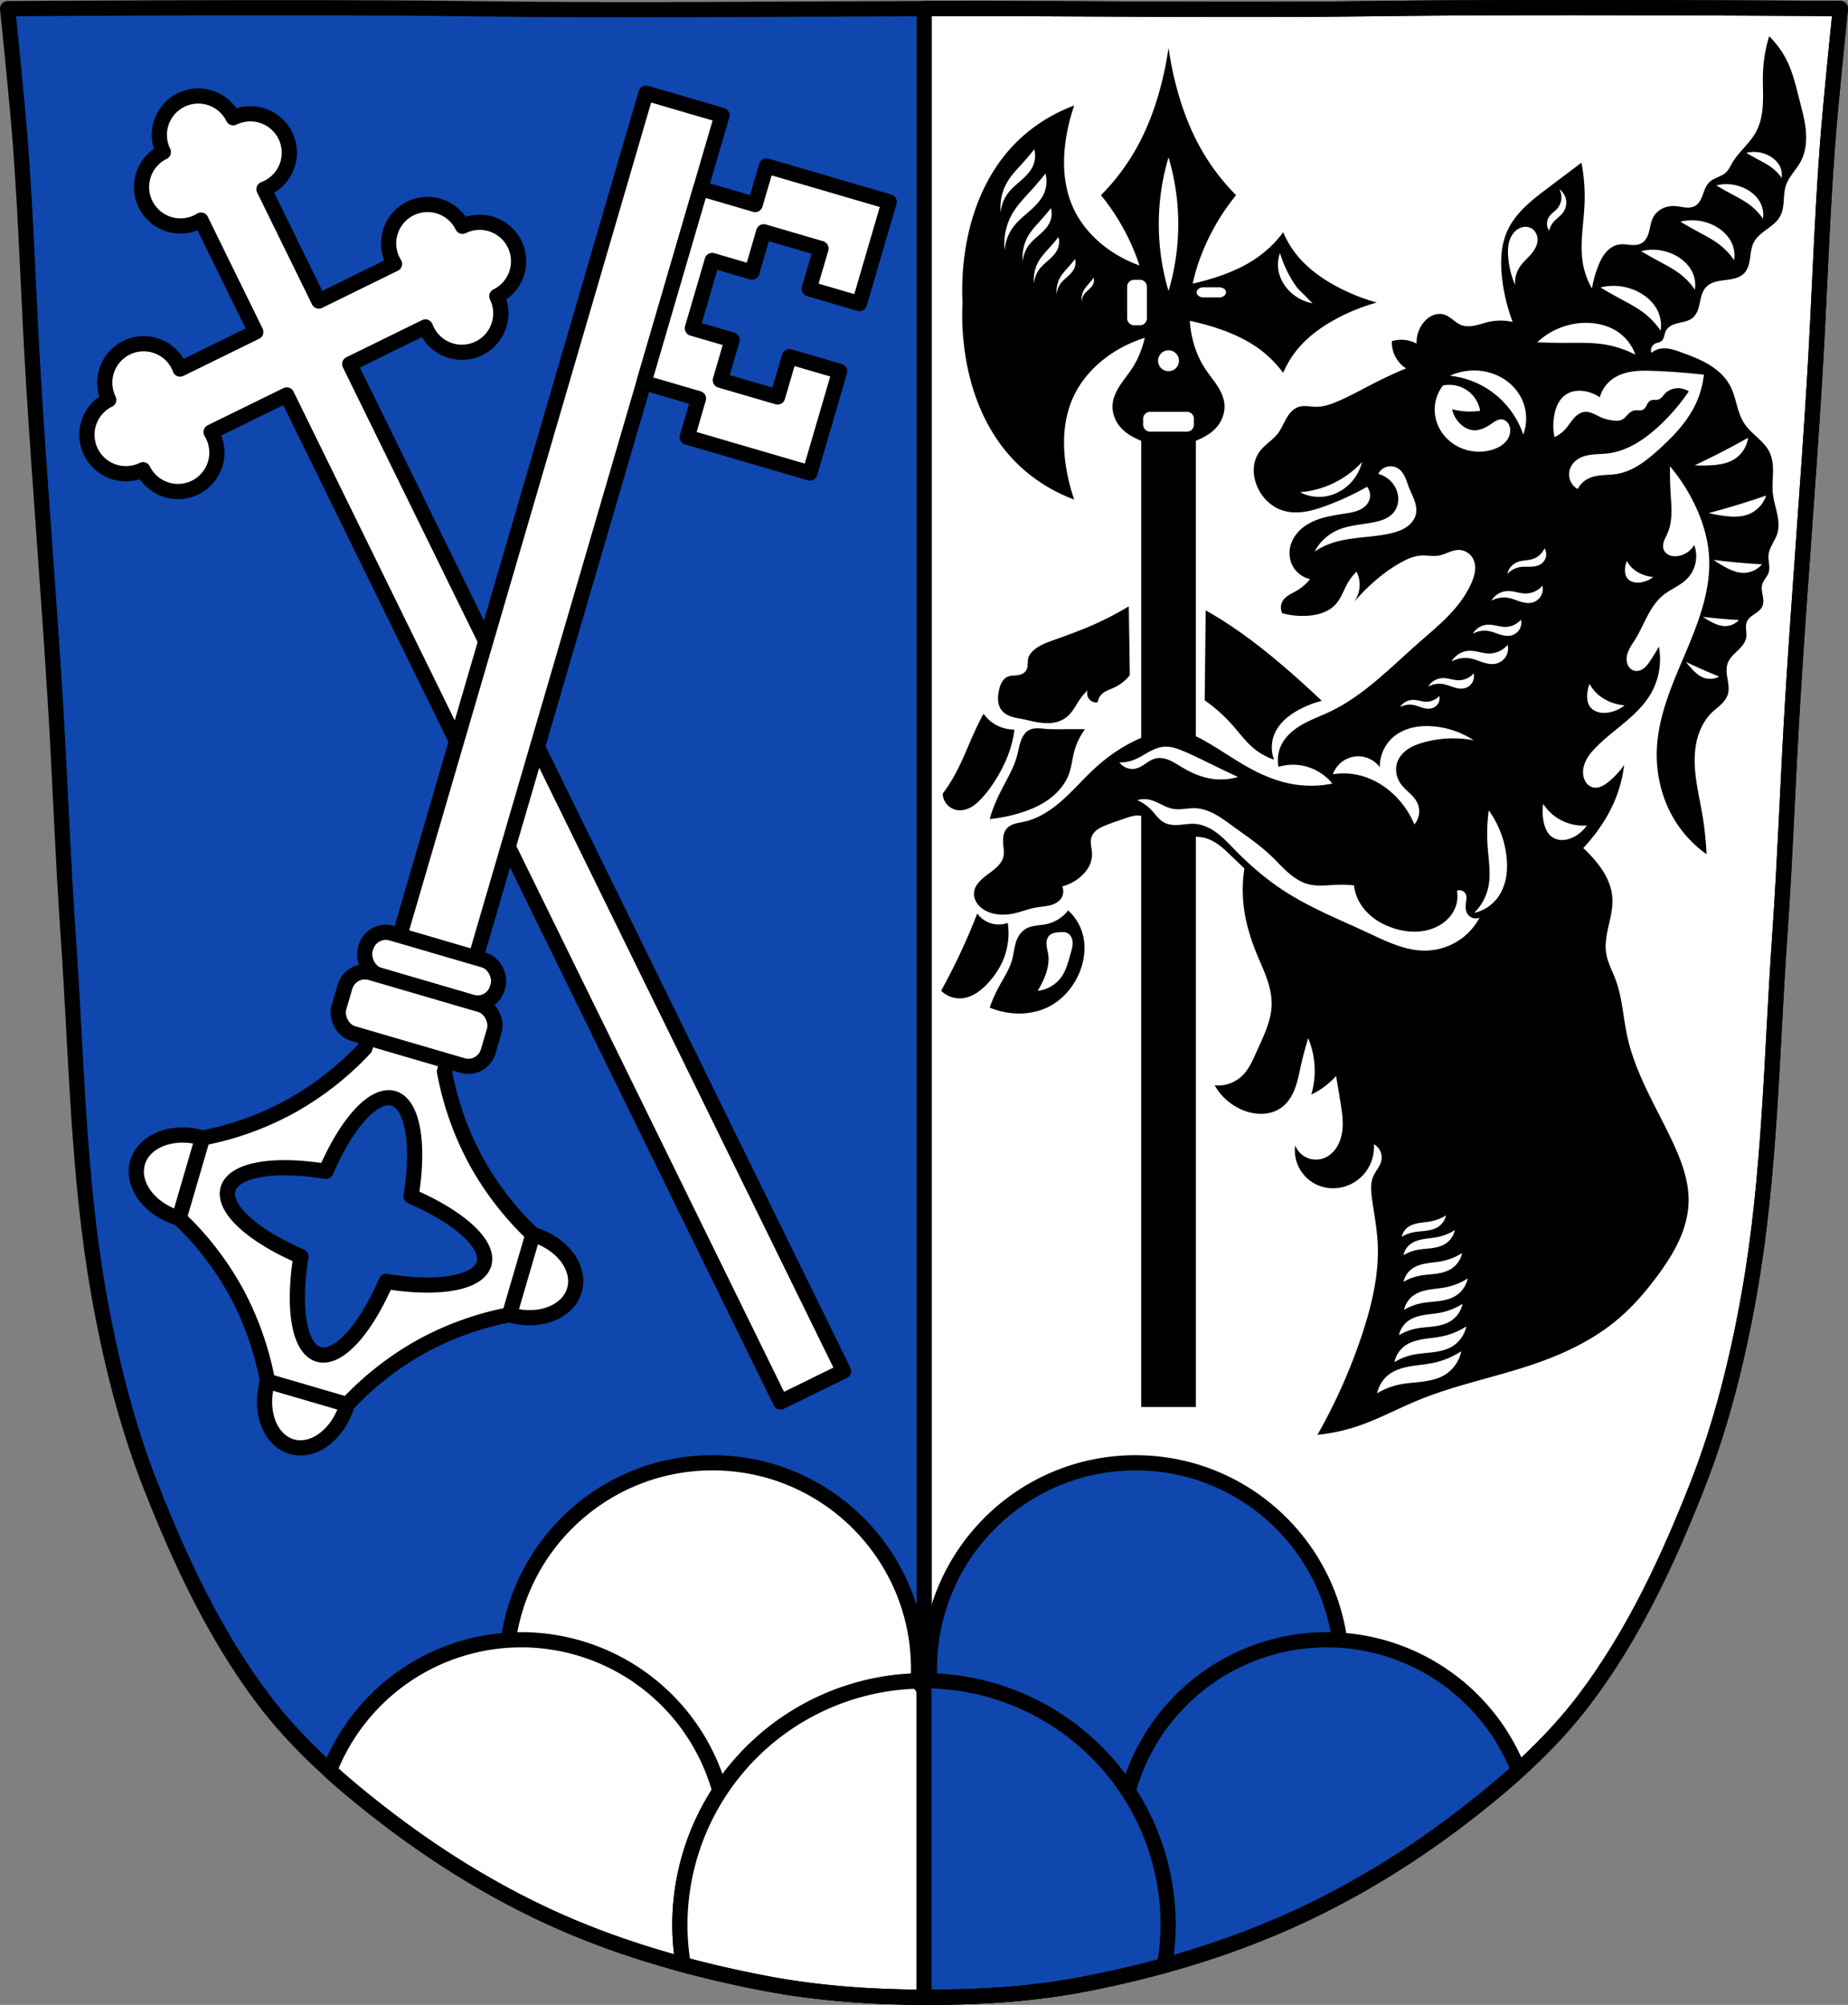
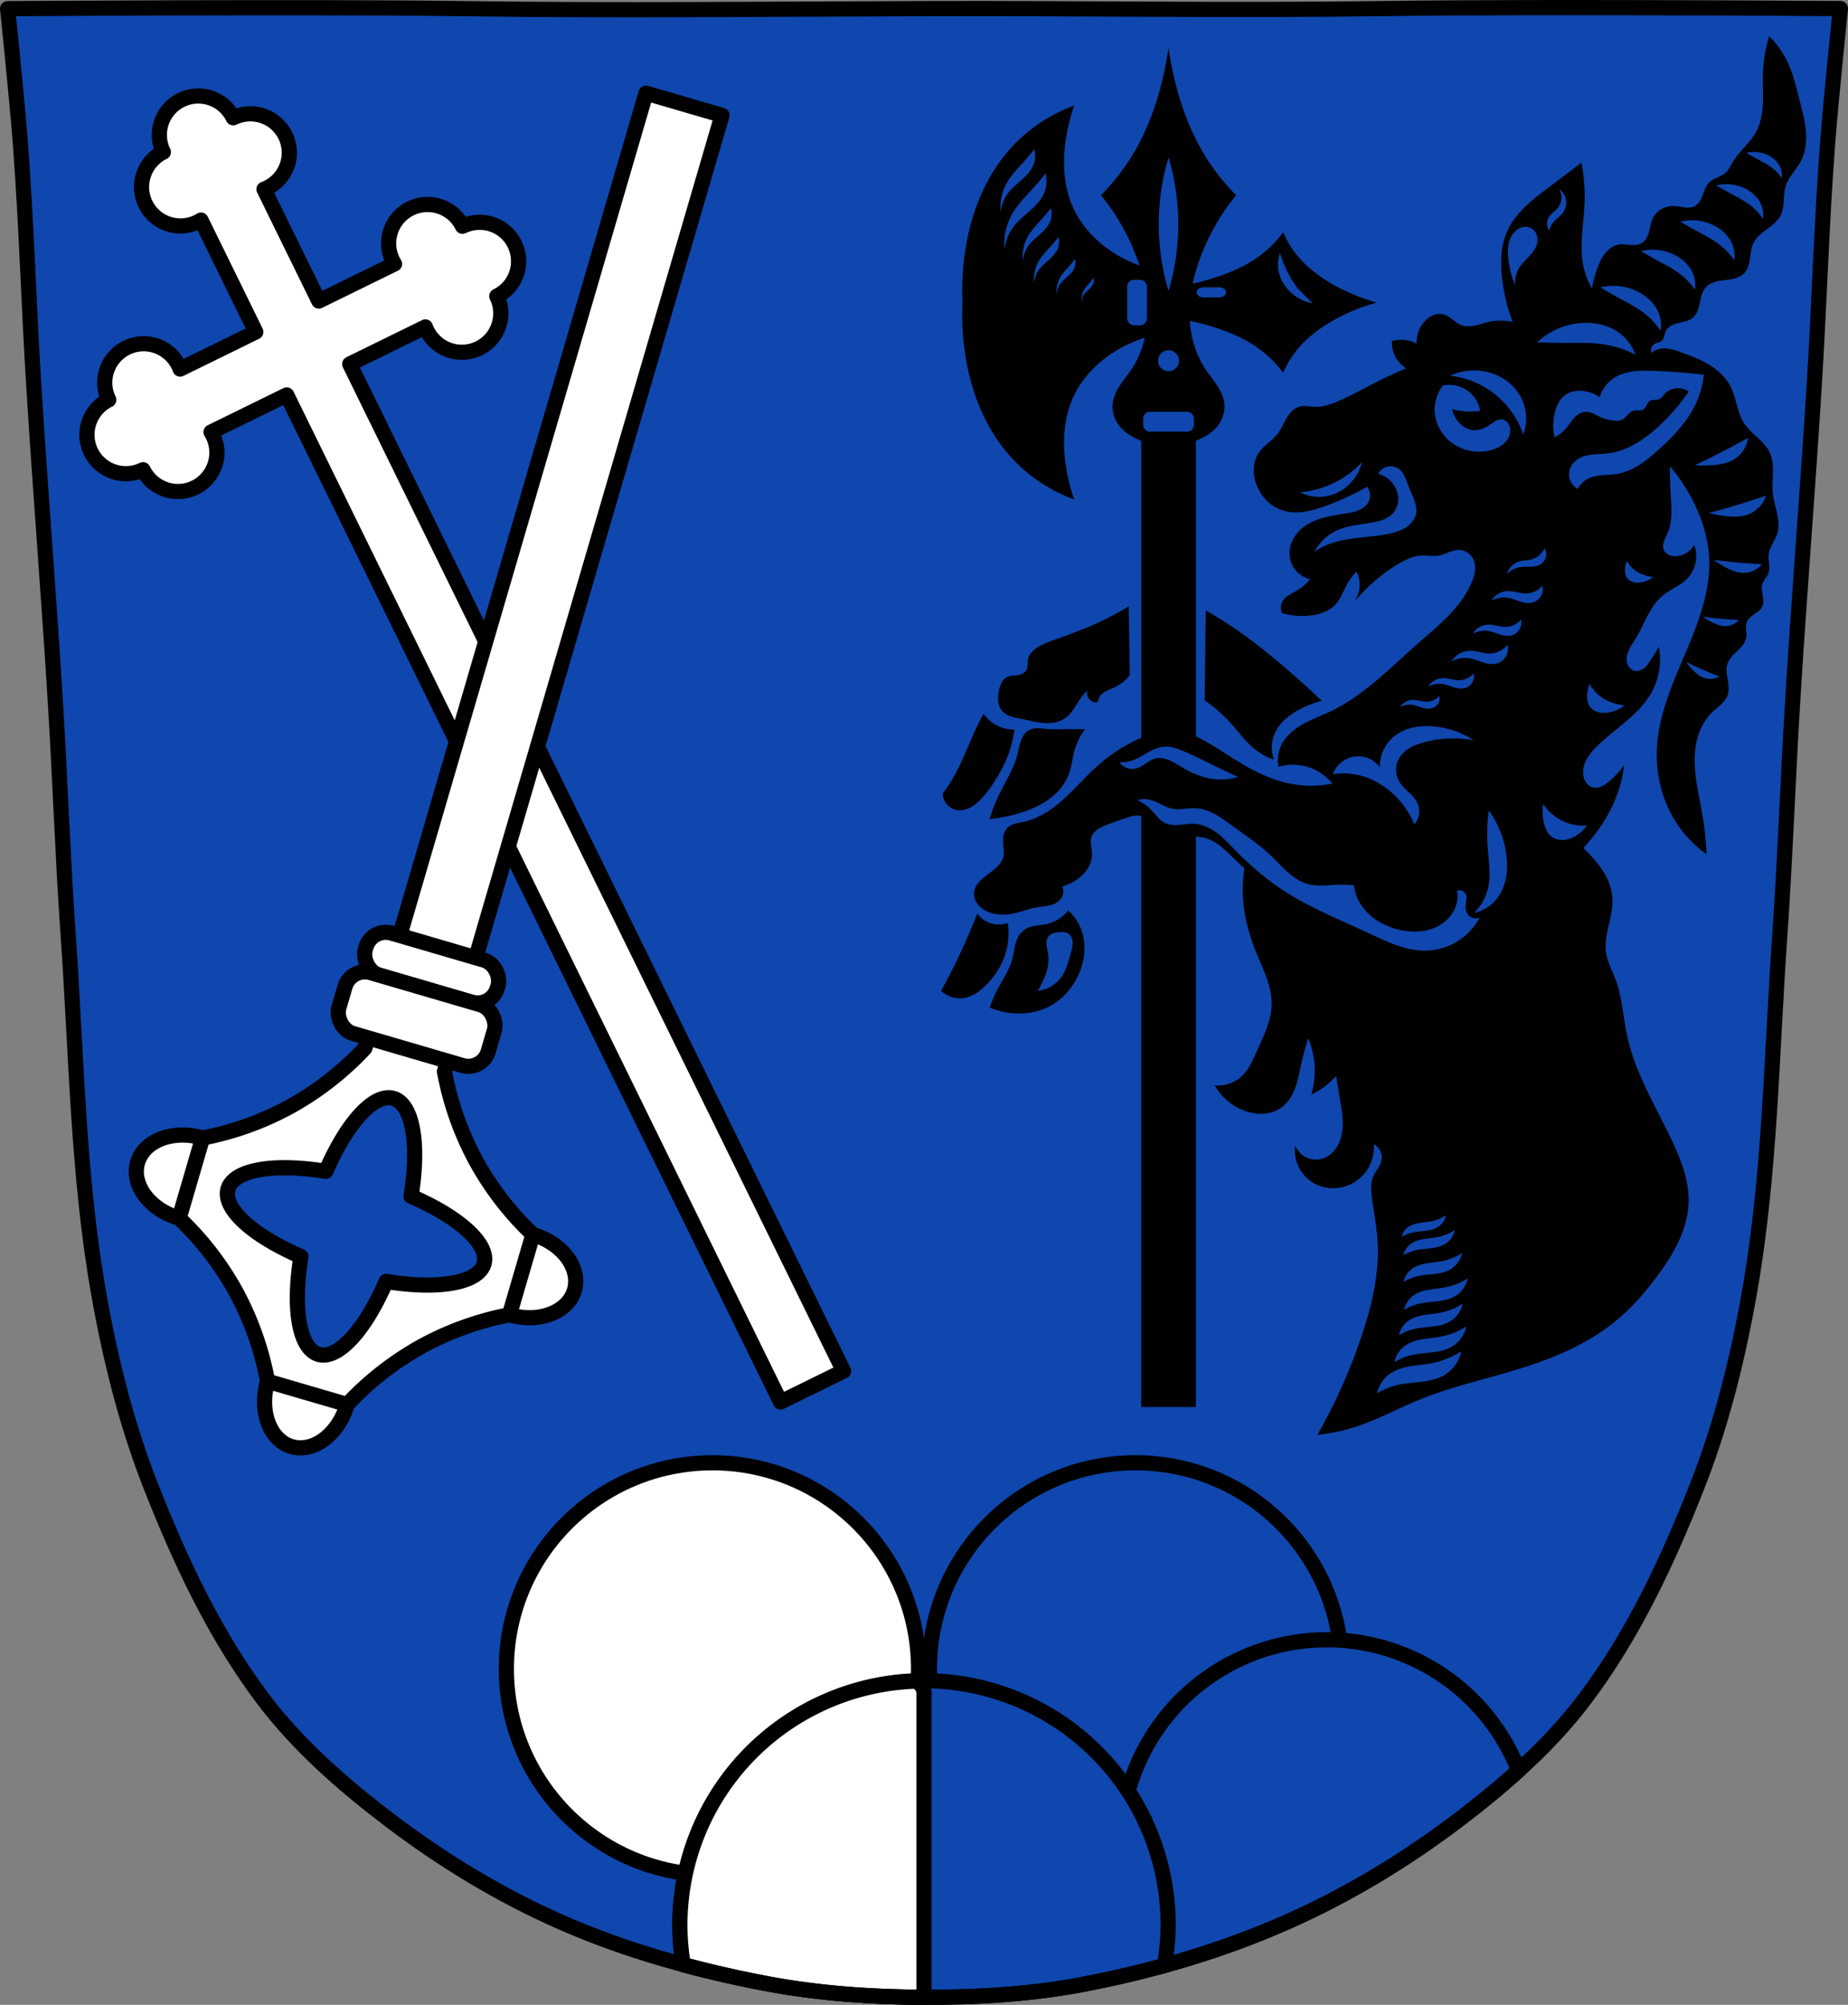
<svg xmlns="http://www.w3.org/2000/svg" xmlns:ns1="http://sodipodi.sourceforge.net/DTD/sodipodi-0.dtd" xmlns:ns2="http://www.inkscape.org/namespaces/inkscape" viewBox="0 0 973.156 1055.602" version="1.1" id="svg1089" ns1:docname="DEU_Kumhausen_COA.svg" ns2:version="0.92.5 (2060ec1f9f, 2020-04-08)" width="973.156" height="1055.602">
  <rect x="0" y="0" width="973.156" height="1055.602" fill="#808080" stroke="none" />
  <defs id="defs1093">
    <ns2:path-effect effect="spiro" id="path-effect1451" is_visible="true" />
    <ns2:path-effect effect="spiro" id="path-effect1446" is_visible="true" />
    <ns2:path-effect effect="spiro" id="path-effect1441" is_visible="true" />
    <ns2:path-effect effect="spiro" id="path-effect1436" is_visible="true" />
    <ns2:path-effect effect="spiro" id="path-effect1432" is_visible="true" />
    <ns2:path-effect effect="spiro" id="path-effect1355" is_visible="true" />
    <ns2:path-effect effect="spiro" id="path-effect1350" is_visible="true" />
    <ns2:path-effect effect="spiro" id="path-effect1345" is_visible="true" />
    <ns2:path-effect effect="spiro" id="path-effect1340" is_visible="true" />
    <ns2:path-effect effect="spiro" id="path-effect1335" is_visible="true" />
    <ns2:path-effect effect="spiro" id="path-effect1259" is_visible="true" />
    <ns2:path-effect effect="spiro" id="path-effect1207" is_visible="true" />
    <ns2:path-effect effect="spiro" id="path-effect1202" is_visible="true" />
    <ns2:path-effect effect="spiro" id="path-effect1197" is_visible="true" />
    <ns2:path-effect effect="spiro" id="path-effect1192" is_visible="true" />
    <ns2:path-effect effect="spiro" id="path-effect1188" is_visible="true" />
    <ns2:path-effect effect="spiro" id="path-effect1085" is_visible="true" />
    <ns2:path-effect effect="spiro" id="path-effect1035" is_visible="true" />
    <ns2:path-effect effect="spiro" id="path-effect941" is_visible="true" />
    <ns2:path-effect effect="spiro" id="path-effect936" is_visible="true" />
    <ns2:path-effect effect="spiro" id="path-effect901" is_visible="true" />
    <ns2:path-effect effect="spiro" id="path-effect1055" is_visible="true" />
    <ns2:path-effect effect="spiro" id="path-effect1032" is_visible="true" />
    <ns2:path-effect effect="spiro" id="path-effect1004" is_visible="true" />
    <ns2:path-effect effect="spiro" id="path-effect962" is_visible="true" />
    <ns2:path-effect effect="spiro" id="path-effect958" is_visible="true" />
    <ns2:path-effect effect="spiro" id="path-effect918" is_visible="true" />
    <ns2:path-effect effect="spiro" id="path-effect914" is_visible="true" />
    <ns2:path-effect effect="spiro" id="path-effect875" is_visible="true" />
    <ns2:path-effect effect="spiro" id="path-effect871" is_visible="true" />
    <ns2:path-effect effect="spiro" id="path-effect867" is_visible="true" />
    <ns2:path-effect effect="spiro" id="path-effect1004-4" is_visible="true" />
    <ns2:path-effect effect="spiro" id="path-effect1032-2" is_visible="true" />
    <ns2:path-effect effect="spiro" id="path-effect1055-6" is_visible="true" />
    <ns2:path-effect effect="spiro" id="path-effect901-3" is_visible="true" />
    <ns2:path-effect effect="spiro" id="path-effect941-7" is_visible="true" />
    <ns2:path-effect effect="spiro" id="path-effect941-7-4" is_visible="true" />
    <ns2:path-effect effect="spiro" id="path-effect941-7-3" is_visible="true" />
    <ns2:path-effect effect="spiro" id="path-effect941-7-0" is_visible="true" />
    <ns2:path-effect effect="spiro" id="path-effect941-7-8" is_visible="true" />
    <ns2:path-effect effect="spiro" id="path-effect1035-1" is_visible="true" />
    <ns2:path-effect effect="spiro" id="path-effect1085-2" is_visible="true" />
    <ns2:path-effect effect="spiro" id="path-effect1085-2-6" is_visible="true" />
    <ns2:path-effect effect="spiro" id="path-effect1085-2-6-1" is_visible="true" />
    <ns2:path-effect effect="spiro" id="path-effect1085-2-6-8" is_visible="true" />
    <ns2:path-effect effect="spiro" id="path-effect1085-2-6-8-0" is_visible="true" />
    <ns2:path-effect effect="spiro" id="path-effect1085-2-6-8-0-3" is_visible="true" />
    <ns2:path-effect effect="spiro" id="path-effect1207-5" is_visible="true" />
    <ns2:path-effect effect="spiro" id="path-effect1207-5-1" is_visible="true" />
    <ns2:path-effect effect="spiro" id="path-effect1259-1" is_visible="true" />
    <ns2:path-effect effect="spiro" id="path-effect1259-1-6" is_visible="true" />
    <ns2:path-effect effect="spiro" id="path-effect1259-1-2" is_visible="true" />
    <ns2:path-effect effect="spiro" id="path-effect1259-1-2-6" is_visible="true" />
    <ns2:path-effect effect="spiro" id="path-effect1259-1-2-4" is_visible="true" />
    <ns2:path-effect effect="spiro" id="path-effect1355-2" is_visible="true" />
    <ns2:path-effect effect="spiro" id="path-effect1355-2-9" is_visible="true" />
    <ns2:path-effect effect="spiro" id="path-effect1355-2-9-1" is_visible="true" />
    <ns2:path-effect effect="spiro" id="path-effect1355-2-9-1-7" is_visible="true" />
    <ns2:path-effect effect="spiro" id="path-effect1451-0" is_visible="true" />
    <ns2:path-effect effect="spiro" id="path-effect1451-0-4" is_visible="true" />
    <ns2:path-effect effect="spiro" id="path-effect1451-0-4-8" is_visible="true" />
    <ns2:path-effect effect="spiro" id="path-effect1451-0-4-3" is_visible="true" />
    <ns2:path-effect effect="spiro" id="path-effect1451-0-4-3-2" is_visible="true" />
  </defs>
  <ns1:namedview pagecolor="#ffffff" bordercolor="#666666" borderopacity="1" objecttolerance="10" gridtolerance="10" guidetolerance="10" ns2:pageopacity="0" ns2:pageshadow="2" ns2:window-width="1920" ns2:window-height="1046" id="namedview1091" showgrid="false" ns2:zoom="0.75122973" ns2:cx="486.5781" ns2:cy="527.80129" ns2:window-x="-11" ns2:window-y="-11" ns2:window-maximized="1" ns2:current-layer="svg1089" fit-margin-top="0" fit-margin-left="0" fit-margin-right="0" fit-margin-bottom="0" ns2:snap-midpoints="true" ns2:snap-smooth-nodes="true" ns2:snap-global="false" />
  <path d="m 799,4.04 c -26.384,0.053 -51.45,0.198 -71.391,0.478 -79.773,1.122 -158.011,-0.214 -237.021,0 -2.675,0.007 -5.35,0.036 -8.025,0.043 -79.01,0.214 -157.257,1.122 -237.021,0 -79.773,-1.122 -241.542,0 -241.542,0 0,0 5.037,48.18 6.841,72.32 3.092,41.38 4.292,82.87 6.841,124.29 3.433,55.766 7.969,111.49 11.402,167.25 2.55,41.41 3.943,82.9 6.841,124.29 4.382,62.59 5.066,125.75 15.918,187.56 6.068,34.562 14.539,68.979 27.364,101.67 15.483,39.473 33.754,78.71 59.332,112.63 18.441,24.456 41.999,45.04 66.438,63.62 27.98,21.272 58.444,39.816 90.686,53.968 34.101,14.97 70.503,25.08 107.131,32.09 27.563,5.278 55.821,7.255 83.894,7.349 27.892,0.094 56.014,-1.52 83.408,-6.741 36.766,-7.01 73.144,-17.626 107.35,-32.746 32.202,-14.235 62.751,-32.696 90.733,-53.968 24.438,-18.58 47.99,-39.17 66.438,-63.62 25.578,-33.919 43.849,-73.16 59.332,-112.63 12.825,-32.695 21.296,-67.16 27.364,-101.72 10.852,-61.814 11.532,-124.97 15.918,-187.56 2.898,-41.39 4.292,-82.87 6.841,-124.29 3.433,-55.766 7.969,-111.44 11.402,-167.21 2.55,-41.41 3.749,-82.909 6.841,-124.29 1.805,-24.14 6.841,-72.32 6.841,-72.32 0,0 -90.991,-0.636 -170.144,-0.478 z" id="path1031-3-1" ns2:connector-curvature="0" style="fill:#0f47af;fill-opacity:1;stroke:none;stroke-width:8;stroke-linecap:round;stroke-linejoin:round;stroke-miterlimit:4;stroke-dasharray:none;stroke-opacity:1" />
  <path ns2:connector-curvature="0" style="opacity:1;fill:#ffffff;fill-opacity:1;fill-rule:evenodd;stroke:#000000;stroke-width:8;stroke-linecap:round;stroke-linejoin:round;stroke-miterlimit:4;stroke-dasharray:none;stroke-opacity:1;paint-order:fill markers stroke" d="m 95.389,52.635 a 20.5,20.5 0 0 0 -9.379,27.433 20.5,20.5 0 0 0 -9.379,27.433 20.5,20.5 0 0 0 27.433,9.379 20.5,20.5 0 0 0 1.76,-0.998 l 0.053,0.109 28.831,58.785 -39.859,19.549 a 20.5,20.5 0 0 0 -0.78,-1.867 20.5,20.5 0 0 0 -27.431,-9.379 v 0 a 20.5,20.5 0 0 0 -9.377,27.432 20.5,20.5 0 0 0 -9.379,27.433 20.5,20.5 0 0 0 27.433,9.379 20.5,20.5 0 0 0 27.433,9.379 20.5,20.5 0 0 0 9.379,-27.433 20.5,20.5 0 0 0 -0.981,-1.77 l 39.84,-19.539 21.337,43.504 238.709,486.716 33.183,-16.274 -238.709,-486.716 -21.337,-43.504 39.838,-19.538 a 20.5,20.5 0 0 0 0.8,1.859 20.5,20.5 0 0 0 27.433,9.379 20.5,20.5 0 0 0 9.379,-27.433 20.5,20.5 0 0 0 9.379,-27.433 20.5,20.5 0 0 0 -27.433,-9.379 20.5,20.5 0 0 0 -27.433,-9.379 20.5,20.5 0 0 0 -9.379,27.433 20.5,20.5 0 0 0 0.998,1.76 l -39.857,19.548 -28.831,-58.785 -0.044,-0.089 a 20.5,20.5 0 0 0 1.859,-0.801 20.5,20.5 0 0 0 9.377,-27.432 20.5,20.5 0 0 0 -27.431,-9.379 20.5,20.5 0 0 0 -27.433,-9.379 z" id="rect1305-0" />
-   <path style="opacity:1;fill:#ffffff;fill-opacity:1;fill-rule:evenodd;stroke:#000000;stroke-width:8;stroke-linecap:round;stroke-linejoin:round;stroke-miterlimit:4;stroke-dasharray:none;stroke-opacity:1;paint-order:fill markers stroke" d="M 829.049 4 C 818.986 3.998 808.906 4.006 799.012 4.025 L 799 4.041 C 772.616 4.094 747.551 4.238 727.609 4.518 C 647.836 5.64 569.598 4.304 490.588 4.518 C 489.288 4.521 487.988 4.53 486.688 4.539 L 486.688 1051.598 C 514.579 1051.692 542.702 1050.078 570.096 1044.857 C 606.861 1037.847 643.239 1027.231 677.445 1012.111 C 709.647 997.876 740.196 979.415 768.178 958.143 C 792.616 939.563 816.169 918.973 834.617 894.523 C 860.196 860.604 878.465 821.363 893.947 781.893 C 906.772 749.198 915.245 714.734 921.312 680.174 C 932.165 618.36 932.845 555.203 937.23 492.613 C 940.128 451.223 941.523 409.742 944.072 368.322 C 947.505 312.556 952.04 256.883 955.473 201.113 C 958.022 159.703 959.222 118.203 962.314 76.822 C 964.119 52.682 969.156 4.504 969.156 4.504 C 969.156 4.504 899.492 4.016 829.049 4 z " id="rect3017" />
  <g id="g847" transform="translate(-2.85)" style="stroke:#000000;stroke-opacity:1">
    <circle r="108.54" cy="878.73" cx="378.038" id="path3035" style="opacity:1;fill:#ffffff;fill-opacity:1;fill-rule:evenodd;stroke:#000000;stroke-width:8;stroke-linecap:round;stroke-linejoin:round;stroke-miterlimit:4;stroke-dasharray:none;stroke-opacity:1;paint-order:fill markers stroke" />
    <circle r="108.54" cy="878.73" cx="600.818" id="path3035-6" style="opacity:1;fill:#0f47af;fill-opacity:1;fill-rule:evenodd;stroke:#000000;stroke-width:8;stroke-linecap:round;stroke-linejoin:round;stroke-miterlimit:4;stroke-dasharray:none;stroke-opacity:1;paint-order:fill markers stroke" />
  </g>
-   <path style="opacity:1;fill:#ffffff;fill-opacity:1;fill-rule:evenodd;stroke:#000000;stroke-width:8;stroke-linecap:round;stroke-linejoin:round;stroke-miterlimit:4;stroke-dasharray:none;stroke-opacity:1;paint-order:fill markers stroke" d="M 274.451 863.369 A 108.54 108.54 0 0 0 173.518 932.273 C 183.591 941.409 194.197 949.996 204.977 958.191 C 232.957 979.463 263.421 998.008 295.662 1012.16 C 317.211 1021.62 339.681 1029.134 362.543 1035.156 A 108.54 108.54 0 0 0 382.99 971.91 A 108.54 108.54 0 0 0 274.451 863.369 z " id="path3035-8" />
  <path style="opacity:1;fill:#0f47af;fill-opacity:1;fill-rule:evenodd;stroke:#000000;stroke-width:8;stroke-linecap:round;stroke-linejoin:round;stroke-miterlimit:4;stroke-dasharray:none;stroke-opacity:1;paint-order:fill markers stroke" d="M 698.705 863.369 A 108.54 108.54 0 0 0 590.166 971.91 A 108.54 108.54 0 0 0 610.896 1035.482 C 633.641 1029.318 655.971 1021.603 677.445 1012.111 C 709.647 997.876 740.196 979.415 768.178 958.143 C 778.976 949.933 789.6 941.329 799.688 932.176 A 108.54 108.54 0 0 0 698.705 863.369 z " id="path3035-8-4" />
  <path style="opacity:1;fill:#0f47af;fill-opacity:1;fill-rule:evenodd;stroke:#000000;stroke-width:8;stroke-linecap:round;stroke-linejoin:round;stroke-miterlimit:4;stroke-dasharray:none;stroke-opacity:1;paint-order:fill markers stroke" d="m 486.579,884.93 a 128.56,128.56 0 0 0 -128.561,128.559 128.56,128.56 0 0 0 1.758,20.926 c 14.221,3.827 28.6,7.077 43.018,9.836 27.563,5.278 55.822,7.254 83.895,7.348 27.892,0.094 56.015,-1.519 83.408,-6.74 14.468,-2.759 28.872,-6.086 43.111,-10.016 a 128.56,128.56 0 0 0 1.93,-21.354 128.56,128.56 0 0 0 -128.559,-128.559 z" id="path3035-8-40" ns2:connector-curvature="0" />
  <path style="opacity:1;fill:#ffffff;fill-opacity:1;fill-rule:evenodd;stroke:#000000;stroke-width:8;stroke-linecap:round;stroke-linejoin:round;stroke-miterlimit:4;stroke-dasharray:none;stroke-opacity:1;paint-order:fill markers stroke" d="M 481.717 885.174 A 128.56 128.56 0 0 0 358.018 1013.488 A 128.56 128.56 0 0 0 359.775 1034.414 C 373.997 1038.241 388.375 1041.491 402.793 1044.25 C 430.321 1049.521 458.541 1051.497 486.578 1051.596 L 486.578 891.557 C 486.578 888.498 484.524 885.943 481.717 885.174 z " id="rect849" />
-   <path d="m 799,4.04 c -26.384,0.053 -51.45,0.198 -71.391,0.478 -79.773,1.122 -158.011,-0.214 -237.021,0 -2.675,0.007 -5.35,0.036 -8.025,0.043 -79.01,0.214 -157.257,1.122 -237.021,0 -79.773,-1.122 -241.542,0 -241.542,0 0,0 5.037,48.18 6.841,72.32 3.092,41.38 4.292,82.87 6.841,124.29 3.433,55.766 7.969,111.49 11.402,167.25 2.55,41.41 3.943,82.9 6.841,124.29 4.382,62.59 5.066,125.75 15.918,187.56 6.068,34.562 14.539,68.979 27.364,101.67 15.483,39.473 33.754,78.71 59.332,112.63 18.441,24.456 41.999,45.04 66.438,63.62 27.98,21.272 58.444,39.816 90.686,53.968 34.101,14.97 70.503,25.08 107.131,32.09 27.563,5.278 55.821,7.255 83.894,7.349 27.892,0.094 56.014,-1.52 83.408,-6.741 36.766,-7.01 73.144,-17.626 107.35,-32.746 32.202,-14.235 62.751,-32.696 90.733,-53.968 24.438,-18.58 47.99,-39.17 66.438,-63.62 25.578,-33.919 43.849,-73.16 59.332,-112.63 12.825,-32.695 21.296,-67.16 27.364,-101.72 10.852,-61.814 11.532,-124.97 15.918,-187.56 2.898,-41.39 4.292,-82.87 6.841,-124.29 3.433,-55.766 7.969,-111.44 11.402,-167.21 2.55,-41.41 3.749,-82.909 6.841,-124.29 1.805,-24.14 6.841,-72.32 6.841,-72.32 0,0 -90.991,-0.636 -170.144,-0.478 z" id="path1031-3" ns2:connector-curvature="0" style="fill:none;stroke:#000000;stroke-width:8;stroke-linecap:round;stroke-linejoin:round;stroke-miterlimit:4;stroke-dasharray:none;stroke-opacity:1" />
+   <path d="m 799,4.04 c -26.384,0.053 -51.45,0.198 -71.391,0.478 -79.773,1.122 -158.011,-0.214 -237.021,0 -2.675,0.007 -5.35,0.036 -8.025,0.043 -79.01,0.214 -157.257,1.122 -237.021,0 -79.773,-1.122 -241.542,0 -241.542,0 0,0 5.037,48.18 6.841,72.32 3.092,41.38 4.292,82.87 6.841,124.29 3.433,55.766 7.969,111.49 11.402,167.25 2.55,41.41 3.943,82.9 6.841,124.29 4.382,62.59 5.066,125.75 15.918,187.56 6.068,34.562 14.539,68.979 27.364,101.67 15.483,39.473 33.754,78.71 59.332,112.63 18.441,24.456 41.999,45.04 66.438,63.62 27.98,21.272 58.444,39.816 90.686,53.968 34.101,14.97 70.503,25.08 107.131,32.09 27.563,5.278 55.821,7.255 83.894,7.349 27.892,0.094 56.014,-1.52 83.408,-6.741 36.766,-7.01 73.144,-17.626 107.35,-32.746 32.202,-14.235 62.751,-32.696 90.733,-53.968 24.438,-18.58 47.99,-39.17 66.438,-63.62 25.578,-33.919 43.849,-73.16 59.332,-112.63 12.825,-32.695 21.296,-67.16 27.364,-101.72 10.852,-61.814 11.532,-124.97 15.918,-187.56 2.898,-41.39 4.292,-82.87 6.841,-124.29 3.433,-55.766 7.969,-111.44 11.402,-167.21 2.55,-41.41 3.749,-82.909 6.841,-124.29 1.805,-24.14 6.841,-72.32 6.841,-72.32 0,0 -90.991,-0.636 -170.144,-0.478 " id="path1031-3" ns2:connector-curvature="0" style="fill:none;stroke:#000000;stroke-width:8;stroke-linecap:round;stroke-linejoin:round;stroke-miterlimit:4;stroke-dasharray:none;stroke-opacity:1" />
  <path style="opacity:1;fill:#ffffff;fill-opacity:1;fill-rule:evenodd;stroke:#000000;stroke-width:8;stroke-linecap:round;stroke-linejoin:round;stroke-miterlimit:4;stroke-dasharray:none;stroke-opacity:1;paint-order:fill markers stroke" d="m 221.358,529.773 a 21.841,29.461 16.295 0 0 -29.231,22.149 158.321,159.592 16.295 0 1 -38.975,30.521 158.321,159.592 16.295 0 1 -46.457,16.729 29.226,22.016 16.295 0 0 -0.018,-0.005 29.226,22.016 16.295 0 0 -34.228,12.931 29.226,22.016 16.295 0 0 21.873,29.333 l -0.002,0.008 a 158.321,159.592 16.295 0 1 30.15,39.113 158.321,159.592 16.295 0 1 16.421,46.715 21.841,29.461 16.295 0 0 12.695,34.407 21.841,29.461 16.295 0 0 29.231,-22.151 158.321,159.592 16.295 0 1 38.979,-30.519 158.321,159.592 16.295 0 1 46.474,-16.732 29.226,22.016 16.295 0 0 34.228,-12.931 29.226,22.016 16.295 0 0 -21.873,-29.333 158.321,159.592 16.295 0 1 -30.149,-39.113 158.321,159.592 16.295 0 1 -16.419,-46.714 21.841,29.461 16.295 0 0 -12.696,-34.405 z m -14.184,48.557 a 24.814,70.214 16.295 0 1 9.287,51.523 70.214,24.814 16.295 0 1 38.405,35.572 70.214,24.814 16.295 0 1 -51.523,9.287 24.814,70.214 16.295 0 1 -35.572,38.405 24.814,70.214 16.295 0 1 -9.287,-51.523 70.214,24.814 16.295 0 1 -38.405,-35.572 70.214,24.814 16.295 0 1 51.523,-9.287 24.814,70.214 16.295 0 1 35.572,-38.405 z" id="rect943-3" ns2:connector-curvature="0" />
  <path style="fill:#ffffff;stroke:#000000;stroke-width:8;stroke-linecap:butt;stroke-linejoin:miter;stroke-miterlimit:4;stroke-dasharray:none;stroke-opacity:1" d="M 94.322,641.429 106.677,599.165" id="path1096-7" ns2:connector-curvature="0" />
  <path style="fill:#ffffff;stroke:#000000;stroke-width:8;stroke-linecap:butt;stroke-linejoin:miter;stroke-miterlimit:4;stroke-dasharray:none;stroke-opacity:1" d="m 280.625,650.006 -12.355,42.264" id="path1098-7" ns2:connector-curvature="0" />
  <path style="fill:#ffffff;stroke:#000000;stroke-width:8;stroke-linecap:butt;stroke-linejoin:miter;stroke-miterlimit:4;stroke-dasharray:none;stroke-opacity:1" d="m 140.89,727.265 41.928,12.257" id="path1111-6" ns2:connector-curvature="0" />
  <rect style="opacity:1;fill:#ffffff;fill-opacity:1;fill-rule:evenodd;stroke:#000000;stroke-width:8;stroke-linecap:round;stroke-linejoin:round;stroke-miterlimit:4;stroke-dasharray:none;stroke-opacity:1;paint-order:fill markers stroke" id="rect882-2" width="41.711" height="494.768" x="340.268" y="-48.387" transform="rotate(16.295)" />
-   <path style="opacity:1;fill:#ffffff;fill-opacity:1;fill-rule:evenodd;stroke:#000000;stroke-width:8;stroke-linecap:round;stroke-linejoin:round;stroke-miterlimit:4;stroke-dasharray:none;stroke-opacity:1;paint-order:fill markers stroke" d="m 403.618,87.383 -5.937,20.31 -28.741,-8.402 -29.867,102.167 28.741,8.402 -5.937,20.31 64.623,18.892 15.653,-53.546 -26.465,-7.736 -6.207,21.234 -30.158,-8.816 6.207,-21.234 -20.927,-6.118 10.435,-35.697 20.927,6.118 6.207,-21.232 30.158,8.816 -6.207,21.232 26.465,7.736 15.653,-53.544 z" id="rect884-3" ns2:connector-curvature="0" />
  <rect style="opacity:1;fill:#ffffff;fill-opacity:1;fill-rule:evenodd;stroke:#000000;stroke-width:8;stroke-linecap:round;stroke-linejoin:round;stroke-miterlimit:4;stroke-dasharray:none;stroke-opacity:1;paint-order:fill markers stroke" id="rect898-5" width="72.459" height="23.084" x="324.894" y="413.71" ry="10.901" rx="10.901" transform="rotate(16.295)" />
  <rect style="opacity:1;fill:#ffffff;fill-opacity:1;fill-rule:evenodd;stroke:#000000;stroke-width:8;stroke-linecap:round;stroke-linejoin:round;stroke-miterlimit:4;stroke-dasharray:none;stroke-opacity:1;paint-order:fill markers stroke" id="rect900-4" width="81.936" height="33.344" x="320.156" y="436.794" ry="10.901" rx="10.901" transform="rotate(16.295)" />
  <path style="fill:#000000;stroke:none;stroke-width:1px;stroke-linecap:butt;stroke-linejoin:miter;stroke-opacity:1" d="m 931.637,19.105 c -1.946,6.343 -3.047,12.943 -3.264,19.574 -0.17,5.2 0.201,10.409 -0.027,15.607 -0.229,5.198 -1.095,10.479 -3.561,15.061 -3.316,6.161 -9.241,10.571 -12.725,16.639 -0.904,1.575 -1.656,3.277 -2.936,4.566 -1.262,1.272 -2.933,2.038 -4.566,2.775 -1.633,0.737 -3.306,1.5 -4.568,2.771 -0.867,0.872 -1.503,1.95 -2.01,3.07 -0.507,1.12 -0.892,2.29 -1.318,3.443 -0.427,1.153 -0.899,2.299 -1.562,3.334 -0.664,1.035 -1.533,1.964 -2.613,2.551 -1.556,0.846 -3.419,0.922 -5.18,0.732 -1.761,-0.189 -3.492,-0.623 -5.26,-0.732 -2.256,-0.139 -4.558,0.269 -6.584,1.271 -2.026,1.003 -3.765,2.609 -4.836,4.6 -1.217,2.263 -1.531,4.884 -2.178,7.371 -0.323,1.244 -0.739,2.473 -1.381,3.586 -0.642,1.113 -1.525,2.108 -2.641,2.746 -0.863,0.493 -1.841,0.759 -2.828,0.873 -0.987,0.114 -1.984,0.08 -2.975,-0.002 -1.98,-0.163 -3.976,-0.51 -5.941,-0.219 -2.753,0.409 -5.211,2.063 -7.025,4.174 -1.814,2.11 -3.044,4.656 -4.066,7.244 -1.496,3.786 -2.592,7.731 -3.264,11.746 -2.172,-3.736 -3.721,-7.834 -4.566,-12.072 -2.115,-10.595 0.194,-21.504 0.652,-32.299 0.31,-7.317 -0.238,-14.668 -1.631,-21.857 -5.759,4.356 -11.524,8.705 -17.293,13.049 -4.29,3.23 -8.594,6.469 -12.441,10.215 -3.848,3.746 -7.247,8.037 -9.416,12.949 -3.397,7.695 -3.583,16.44 -2.611,24.795 0.907,7.801 2.775,15.49 5.547,22.838 -4.17,-0.949 -8.552,-0.949 -12.723,0 -2.391,0.544 -4.707,1.394 -7.107,1.891 -2.401,0.497 -4.961,0.622 -7.248,-0.26 -1.671,-0.644 -3.095,-1.783 -4.514,-2.875 -1.419,-1.092 -2.901,-2.174 -4.621,-2.67 -1.887,-0.544 -3.951,-0.331 -5.766,0.418 -1.815,0.749 -3.392,2.01 -4.676,3.496 -2.696,3.12 -4.128,7.3 -3.914,11.418 -2.016,-1.077 -4.249,-1.747 -6.525,-1.957 -2.19,-0.202 -4.419,0.02 -6.525,0.652 -0.077,2.104 0.257,4.222 0.979,6.199 1.214,3.329 3.544,6.241 6.525,8.156 -5.308,2.193 -10.533,4.588 -15.66,7.178 -6.73,3.4 -13.298,7.138 -20.227,10.113 -3.737,1.605 -7.68,3.004 -11.746,2.938 -1.477,-0.024 -2.943,-0.243 -4.416,-0.346 -1.473,-0.103 -2.98,-0.086 -4.393,0.346 -1.461,0.446 -2.765,1.323 -3.85,2.398 -1.084,1.076 -1.96,2.346 -2.725,3.668 -1.53,2.644 -2.657,5.538 -4.518,7.961 -2.816,3.668 -7.12,6.011 -9.787,9.789 -1.771,2.508 -2.724,5.552 -2.887,8.617 -0.163,3.065 0.445,6.149 1.582,9 2.381,5.974 7.272,11.021 13.375,13.049 3.702,1.23 7.709,1.344 11.57,0.795 3.862,-0.549 7.603,-1.742 11.268,-3.078 7.552,-2.753 14.873,-6.139 21.859,-10.113 0.825,1.037 1.362,2.301 1.533,3.615 0.171,1.314 -0.023,2.675 -0.555,3.889 -0.96,2.19 -2.954,3.794 -5.139,4.766 -2.185,0.972 -4.573,1.383 -6.934,1.76 -4.078,0.651 -8.179,1.232 -12.152,2.355 -3.974,1.124 -7.848,2.818 -11.012,5.473 -3.011,2.527 -5.333,5.954 -6.197,9.789 -0.71,3.151 -0.405,6.543 0.979,9.461 1.786,3.767 5.386,6.623 9.461,7.504 -1.977,2.49 -4.426,4.606 -7.178,6.199 -1.295,0.75 -2.657,1.386 -3.926,2.18 -1.269,0.794 -2.462,1.768 -3.252,3.039 -0.6,0.966 -0.949,2.085 -1.006,3.221 -0.057,1.135 0.179,2.284 0.68,3.305 4.549,1.263 9.325,1.707 14.029,1.305 2.585,-0.221 5.162,-0.7 7.582,-1.633 2.42,-0.933 4.686,-2.336 6.447,-4.24 2.987,-3.229 4.317,-7.613 6.523,-11.418 1.248,-2.152 2.79,-4.134 4.568,-5.873 1.012,2.021 1.573,4.266 1.631,6.525 0.086,3.36 -0.962,6.739 -2.936,9.461 2.841,-3.343 5.894,-6.505 9.135,-9.461 4.784,-4.364 9.992,-8.287 15.66,-11.418 3.248,-1.794 6.737,-3.351 10.439,-3.59 3.153,-0.204 6.35,0.557 9.461,0 1.735,-0.31 3.37,-1.018 5.012,-1.66 1.642,-0.642 3.341,-1.229 5.104,-1.275 1.59,-0.042 3.189,0.369 4.562,1.172 1.373,0.802 2.517,1.992 3.268,3.395 1.011,1.888 1.292,4.108 1.078,6.238 -0.214,2.13 -0.901,4.187 -1.732,6.16 -2.81,6.666 -7.297,12.509 -12.328,17.707 -5.031,5.198 -10.627,9.81 -16.055,14.592 -14.714,12.961 -28.617,27.471 -46.328,35.887 -4.731,2.248 -9.688,4.035 -14.258,6.594 -4.57,2.559 -8.831,6.022 -11.189,10.699 -1.812,3.594 -2.395,7.793 -1.631,11.744 4.537,-1.349 9.435,-1.463 14.029,-0.326 5.603,1.386 10.724,4.646 14.354,9.135 -6.316,1.308 -12.862,1.499 -19.244,0.562 -8.372,-1.229 -16.375,-4.371 -23.82,-8.393 -8.502,-4.593 -16.339,-10.331 -24.795,-15.008 -1.319,-0.729 -2.665,-1.428 -4.035,-2.074 v -155.564 c 3.895,-1.604 7.612,-3.566 10.461,-6.615 3.139,-3.359 4.991,-7.997 4.602,-12.578 -0.305,-3.579 -1.912,-6.927 -3.869,-9.939 -1.957,-3.012 -4.283,-5.772 -6.256,-8.773 -4.909,-7.47 -7.502,-16.307 -8.127,-25.242 5.025,1.034 9.99,2.367 14.852,4.008 7.341,2.478 14.498,5.666 20.828,10.133 5.172,3.65 9.754,8.135 13.512,13.229 1.786,-4.239 4.16,-8.229 7.035,-11.82 5.717,-7.142 13.313,-12.597 21.393,-16.889 6.614,-3.514 13.612,-6.305 20.828,-8.311 -7.216,-2.005 -14.214,-4.799 -20.828,-8.312 -8.079,-4.292 -15.675,-9.745 -21.393,-16.887 -2.875,-3.591 -5.249,-7.583 -7.035,-11.822 -3.758,5.094 -8.34,9.579 -13.512,13.229 -6.33,4.467 -13.487,7.654 -20.828,10.133 -4.366,1.474 -8.815,2.701 -13.316,3.686 1.012,-4.771 2.425,-9.468 4.139,-14.033 4.415,-11.76 10.763,-22.792 18.713,-32.518 -7.183,-7.206 -13.392,-15.383 -18.406,-24.236 -6.13,-10.822 -10.453,-22.607 -13.498,-34.666 -1.557,-6.167 -2.787,-12.416 -3.682,-18.713 -0.895,6.297 -2.124,12.546 -3.682,18.713 -3.045,12.059 -7.368,23.844 -13.498,34.666 -5.014,8.853 -11.223,17.03 -18.406,24.236 7.95,9.726 14.298,20.757 18.713,32.518 0.555,1.479 1.068,2.976 1.559,4.48 -2.604,-0.944 -5.15,-2.025 -7.609,-3.258 -11.768,-5.901 -21.675,-15.203 -27.021,-26.553 -5.532,-11.743 -6.014,-25.081 -3.939,-37.746 0.925,-5.646 2.339,-11.223 4.223,-16.66 -11.242,4.176 -21.495,10.616 -29.836,18.742 -15.475,15.076 -23.909,35.42 -27.303,55.969 -1.585,9.596 -2.15,19.336 -1.688,29.033 -0.463,9.698 0.103,19.436 1.688,29.031 3.394,20.549 11.828,40.893 27.303,55.969 8.341,8.126 18.594,14.566 29.836,18.742 -1.884,-5.438 -3.298,-11.015 -4.223,-16.66 -2.075,-12.665 -1.592,-26.003 3.939,-37.746 5.347,-11.35 15.254,-20.65 27.021,-26.551 3.333,-1.671 6.822,-3.072 10.408,-4.209 -1.319,5.793 -3.551,11.357 -6.811,16.316 -1.973,3.002 -4.297,5.761 -6.254,8.773 -1.957,3.012 -3.564,6.36 -3.869,9.939 -0.39,4.581 1.463,9.219 4.602,12.578 2.849,3.049 6.566,5.011 10.461,6.615 v 156.41 c -8.794,3.759 -16.876,9.145 -23.957,15.584 -5.932,5.395 -11.175,11.513 -17.141,16.871 -5.965,5.358 -12.851,10.027 -20.686,11.736 -1.566,0.342 -3.159,0.563 -4.695,1.02 -1.536,0.457 -3.04,1.174 -4.133,2.346 -1.134,1.215 -1.748,2.844 -1.988,4.488 -0.24,1.645 -0.13,3.319 0.031,4.973 0.18,1.849 0.419,3.737 0,5.547 -0.574,2.48 -2.321,4.526 -4.24,6.199 -3.031,2.642 -6.66,4.662 -9.137,7.83 -0.906,1.159 -1.647,2.475 -1.957,3.914 -0.451,2.094 0.058,4.334 1.178,6.16 1.119,1.826 2.813,3.256 4.695,4.279 4.512,2.452 9.988,2.581 15.008,1.494 3.962,-0.857 7.752,-2.421 11.744,-3.125 2.947,-0.52 6.009,-0.573 8.809,-1.631 1.847,-0.698 3.579,-1.88 4.568,-3.59 1.019,-1.761 1.144,-4.008 0.326,-5.871 3.607,-0.953 6.987,-2.756 9.787,-5.221 2.315,-2.037 4.261,-4.574 5.221,-7.504 0.515,-1.573 0.739,-3.24 0.652,-4.893 -0.072,-1.369 -0.354,-2.719 -0.518,-4.08 -0.164,-1.361 -0.206,-2.764 0.191,-4.076 0.51,-1.685 1.718,-3.096 3.139,-4.135 1.421,-1.039 3.054,-1.743 4.691,-2.391 3.327,-1.316 6.729,-2.429 10.113,-3.59 1.266,-0.434 2.534,-0.877 3.844,-1.154 1.309,-0.278 2.669,-0.387 3.986,-0.15 0.158,0.028 0.312,0.068 0.467,0.105 v 311.197 h 28.775 V 440.564 c 1.695,0.084 3.375,0.264 5.014,0.709 2.634,0.715 5.056,2.085 7.244,3.717 2.188,1.632 4.162,3.529 6.133,5.418 2.388,2.288 4.781,4.572 7.178,6.852 -1.037,6.685 -1.147,13.512 -0.326,20.227 1.034,8.455 3.532,16.682 6.756,24.566 1.768,4.323 3.757,8.558 5.311,12.963 1.554,4.405 2.67,9.021 2.613,13.691 -0.106,8.735 -4.244,16.829 -7.828,24.795 -2.096,4.658 -4.128,9.532 -7.83,13.051 -3.781,3.593 -9.167,5.43 -14.355,4.895 3.43,6.112 9.087,10.942 15.66,13.375 3.264,1.208 6.768,1.84 10.238,1.586 3.471,-0.254 6.904,-1.421 9.662,-3.543 3.195,-2.458 5.344,-6.063 6.758,-9.838 1.414,-3.775 2.157,-7.76 3.029,-11.695 1.096,-4.946 2.403,-9.844 3.916,-14.68 1.768,4.255 2.872,8.784 3.262,13.375 0.465,5.476 -0.091,11.037 -1.631,16.312 2.286,-1.107 4.473,-2.418 6.525,-3.914 2.369,-1.726 4.56,-3.698 6.525,-5.873 0.778,4.565 1.539,9.133 2.283,13.703 0.655,4.024 1.299,8.078 1.203,12.154 -0.096,4.076 -0.975,8.219 -3.16,11.662 -1.689,2.661 -4.19,4.866 -7.178,5.871 -2.824,0.95 -6.011,0.772 -8.711,-0.488 -2.7,-1.26 -4.885,-3.587 -5.971,-6.361 -0.545,4.123 0.243,8.412 2.219,12.072 1.975,3.66 5.127,6.673 8.873,8.48 5.037,2.431 11.075,2.613 16.312,0.652 4.347,-1.627 8.142,-4.692 10.648,-8.598 2.507,-3.906 3.712,-8.632 3.381,-13.262 1.507,0.837 2.732,2.175 3.432,3.75 0.7,1.575 0.873,3.381 0.484,5.061 -0.347,1.499 -1.116,2.863 -1.934,4.166 -0.818,1.303 -1.699,2.578 -2.309,3.99 -0.787,1.824 -1.095,3.825 -1.127,5.811 -0.032,1.986 0.207,3.966 0.475,5.934 1.02,7.501 2.483,14.955 2.936,22.512 0.995,16.61 -2.924,33.142 -8.156,48.938 -6.072,18.331 -13.953,36.061 -23.49,52.852 6.869,-0.677 13.666,-2.101 20.229,-4.24 11.355,-3.702 21.902,-9.494 32.951,-14.029 19.61,-8.05 40.62,-12.074 60.682,-18.922 15.695,-5.358 30.97,-12.557 43.719,-23.164 8.185,-6.81 15.209,-14.924 21.533,-23.49 4.237,-5.738 8.193,-11.725 11.174,-18.205 2.981,-6.48 4.972,-13.488 5.139,-20.619 0.258,-11.019 -3.803,-21.667 -8.482,-31.646 -8.564,-18.266 -19.521,-35.751 -23.816,-55.463 -2.179,-9.997 -2.605,-20.434 -6.199,-30.014 -1.708,-4.552 -4.128,-8.902 -4.895,-13.703 -0.772,-4.834 0.193,-9.764 1.271,-14.539 1.079,-4.775 2.285,-9.611 1.992,-14.498 -0.261,-4.362 -1.723,-8.597 -3.848,-12.416 -2.124,-3.819 -4.899,-7.242 -7.898,-10.42 -1.161,-1.231 -2.357,-2.429 -3.588,-3.59 2.438,-2.584 4.728,-5.309 6.852,-8.156 3.913,-5.247 7.271,-10.923 9.787,-16.965 2.472,-5.936 4.123,-12.212 4.893,-18.596 -2.3,3.29 -5.052,6.263 -8.156,8.809 -1.204,0.988 -2.476,1.92 -3.914,2.518 -1.438,0.597 -3.069,0.839 -4.568,0.418 -1.12,-0.314 -2.126,-0.989 -2.9,-1.857 -0.775,-0.868 -1.323,-1.923 -1.666,-3.035 -0.885,-2.87 -0.381,-6.041 0.879,-8.768 1.26,-2.727 3.227,-5.065 5.32,-7.219 4.516,-4.647 9.703,-8.575 14.68,-12.725 5.467,-4.559 10.778,-9.506 14.355,-15.66 4.305,-7.406 5.841,-16.379 4.242,-24.795 -1.409,2.568 -2.934,5.073 -4.568,7.504 -0.959,1.426 -1.977,2.851 -3.34,3.898 -0.681,0.524 -1.444,0.946 -2.268,1.191 -0.823,0.246 -1.709,0.311 -2.549,0.131 -1.221,-0.261 -2.305,-1.038 -3.035,-2.051 -0.73,-1.013 -1.118,-2.25 -1.205,-3.496 -0.143,-2.031 0.488,-4.05 1.398,-5.871 0.911,-1.822 2.098,-3.488 3.168,-5.221 2.419,-3.917 4.237,-8.169 6.393,-12.236 2.156,-4.067 4.716,-8.025 8.289,-10.928 3.895,-3.164 8.835,-4.947 12.396,-8.482 2.297,-2.28 3.918,-5.233 4.607,-8.395 0.69,-3.162 0.447,-6.52 -0.691,-9.549 -1.857,3.275 -5.384,5.541 -9.135,5.871 -1.348,0.118 -2.738,-0.004 -3.984,-0.531 -1.246,-0.527 -2.338,-1.485 -2.867,-2.73 -0.304,-0.715 -0.418,-1.501 -0.387,-2.277 0.031,-0.776 0.203,-1.543 0.449,-2.279 0.492,-1.473 1.276,-2.828 1.895,-4.252 1.405,-3.234 1.939,-6.79 2.045,-10.314 0.106,-3.525 -0.203,-7.047 -0.414,-10.566 -0.287,-4.779 -0.396,-9.569 -0.326,-14.355 5.346,6.335 9.857,13.376 13.377,20.881 3.899,8.313 6.592,17.263 7.178,26.426 1.161,18.178 -5.921,35.766 -13.051,52.527 -6.525,15.338 -13.299,30.998 -14.355,47.633 -0.914,14.394 2.698,29.153 10.768,41.107 4.11,6.088 9.334,11.423 15.334,15.66 -0.322,-7.107 -1.087,-14.194 -2.285,-21.207 -1.578,-9.233 -3.914,-18.409 -3.984,-27.775 -0.035,-4.683 0.508,-9.4 1.969,-13.85 1.46,-4.45 3.863,-8.632 7.236,-11.881 1.488,-1.433 3.152,-2.675 4.648,-4.1 1.496,-1.425 2.847,-3.077 3.508,-5.035 0.896,-2.657 0.432,-5.557 -0.031,-8.322 -0.232,-1.383 -0.461,-2.769 -0.514,-4.17 -0.052,-1.401 0.077,-2.825 0.545,-4.146 0.476,-1.343 1.288,-2.544 2.219,-3.623 0.931,-1.079 1.985,-2.046 3.012,-3.033 1.027,-0.987 2.036,-2.004 2.863,-3.164 0.828,-1.16 1.472,-2.473 1.693,-3.881 0.213,-1.354 0.032,-2.735 -0.072,-4.102 -0.104,-1.367 -0.121,-2.786 0.398,-4.055 0.37,-0.903 0.995,-1.683 1.711,-2.346 0.716,-0.662 1.525,-1.216 2.332,-1.764 0.807,-0.547 1.619,-1.094 2.346,-1.744 0.727,-0.651 1.369,-1.413 1.768,-2.303 0.406,-0.905 0.546,-1.914 0.531,-2.906 -0.015,-0.992 -0.178,-1.975 -0.355,-2.951 -0.178,-0.976 -0.372,-1.952 -0.445,-2.941 -0.074,-0.989 -0.026,-2 0.27,-2.947 0.334,-1.073 0.97,-2.022 1.605,-2.949 0.635,-0.927 1.287,-1.863 1.658,-2.924 0.525,-1.499 0.454,-3.136 0.283,-4.715 -0.171,-1.579 -0.437,-3.165 -0.283,-4.746 0.195,-2.001 1.051,-3.874 1.988,-5.652 0.937,-1.778 1.972,-3.523 2.578,-5.439 1.084,-3.428 0.71,-7.148 -0.039,-10.664 -0.749,-3.516 -1.863,-6.968 -2.244,-10.543 -0.384,-3.608 -0.011,-7.247 0.064,-10.875 0.076,-3.628 -0.171,-7.363 -1.695,-10.656 -1.432,-3.094 -3.891,-5.582 -6.387,-7.904 -2.496,-2.323 -5.11,-4.586 -6.99,-7.43 -1.962,-2.967 -3.029,-6.424 -3.988,-9.85 -0.96,-3.425 -1.85,-6.91 -3.516,-10.053 -2.495,-4.709 -6.617,-8.4 -11.18,-11.152 -4.563,-2.753 -9.586,-4.642 -14.594,-6.465 -1.943,-0.707 -3.898,-1.41 -5.93,-1.791 -2.032,-0.381 -4.16,-0.431 -6.141,0.16 -1.315,0.392 -2.548,1.063 -3.59,1.957 -0.323,-0.904 -0.304,-1.925 0.053,-2.816 0.357,-0.891 1.047,-1.646 1.904,-2.078 0.526,-0.265 1.102,-0.407 1.666,-0.576 0.564,-0.169 1.13,-0.371 1.598,-0.729 0.383,-0.293 0.686,-0.682 0.918,-1.105 0.232,-0.424 0.393,-0.882 0.527,-1.346 0.268,-0.928 0.428,-1.893 0.838,-2.768 0.584,-1.245 1.648,-2.222 2.846,-2.898 1.198,-0.676 2.532,-1.075 3.869,-1.398 1.337,-0.324 2.693,-0.578 4.006,-0.99 1.313,-0.412 2.594,-0.991 3.635,-1.891 1.114,-0.963 1.906,-2.256 2.459,-3.621 0.553,-1.365 0.881,-2.811 1.186,-4.252 0.304,-1.441 0.589,-2.89 1.062,-4.285 0.474,-1.395 1.148,-2.743 2.145,-3.828 1.243,-1.353 2.934,-2.233 4.689,-2.775 1.756,-0.542 3.59,-0.77 5.414,-0.994 1.824,-0.224 3.66,-0.45 5.418,-0.986 1.758,-0.536 3.451,-1.404 4.705,-2.748 0.963,-1.032 1.635,-2.311 2.092,-3.646 0.457,-1.335 0.708,-2.732 0.908,-4.129 0.4,-2.794 0.625,-5.69 1.895,-8.211 1.502,-2.981 4.28,-5.076 6.975,-7.047 2.694,-1.971 5.492,-4.033 7.055,-6.982 1.276,-2.408 1.608,-5.194 1.803,-7.912 0.195,-2.718 0.281,-5.485 1.133,-8.074 0.78,-2.373 2.172,-4.494 3.635,-6.52 1.463,-2.026 3.019,-3.999 4.195,-6.203 2.599,-4.869 3.184,-10.605 2.697,-16.104 -0.487,-5.498 -1.983,-10.847 -3.35,-16.195 -1.782,-6.978 -3.376,-14.078 -6.525,-20.555 -2.362,-4.857 -5.579,-9.294 -9.461,-13.049 z M 544.643,78.633 c 0.748,2.754 0.555,5.756 -0.539,8.391 -1.282,3.088 -3.695,5.55 -6.188,7.77 -2.492,2.219 -5.148,4.309 -7.15,6.982 -2.192,2.926 -3.52,6.496 -3.773,10.148 -0.613,-5.501 0.588,-11.19 3.369,-15.969 2.164,-3.718 5.204,-6.824 8.084,-10.014 2.14,-2.371 4.207,-4.809 6.197,-7.309 z m 379.42,1.385 c 2.861,0.074 5.717,0.876 8.178,2.346 2.041,1.219 3.832,2.908 4.92,4.984 1.019,1.944 1.389,4.195 1.043,6.33 -1.402,-2.04 -3.141,-3.863 -5.129,-5.373 -2.311,-1.755 -4.928,-3.072 -7.492,-4.445 -2.011,-1.077 -4,-2.195 -5.965,-3.352 1.051,-0.268 2.131,-0.425 3.219,-0.477 0.408,-0.019 0.818,-0.024 1.227,-0.014 z m -308.717,2.844 c 3.021,10.139 4.728,20.668 5.066,31.242 0.422,13.2 -1.296,26.466 -5.066,39.123 -3.771,-12.657 -5.489,-25.923 -5.066,-39.123 0.338,-10.574 2.046,-21.103 5.066,-31.242 z m -64.801,8.535 c 0.911,3.337 0.676,6.974 -0.656,10.166 -1.561,3.741 -4.498,6.725 -7.531,9.414 -3.033,2.689 -6.266,5.222 -8.703,8.461 -2.668,3.545 -4.283,7.873 -4.592,12.299 -0.746,-6.665 0.714,-13.559 4.1,-19.35 2.634,-4.505 6.333,-8.269 9.838,-12.135 2.605,-2.873 5.123,-5.827 7.545,-8.855 z m 358.58,5.568 c 3.962,0.007 7.945,1.079 11.352,3.131 2.697,1.624 5.064,3.872 6.502,6.639 1.346,2.589 1.838,5.589 1.381,8.434 -1.853,-2.718 -4.154,-5.145 -6.781,-7.156 -3.054,-2.338 -6.511,-4.094 -9.9,-5.924 -2.658,-1.435 -5.287,-2.923 -7.885,-4.463 1.736,-0.446 3.531,-0.663 5.332,-0.66 z m -87.959,2.645 c 1.854,1.342 3.146,3.437 3.514,5.695 0.368,2.259 -0.193,4.653 -1.525,6.514 -1.405,1.962 -3.556,3.266 -5.111,5.111 -1.101,1.307 -1.887,2.878 -2.271,4.543 -0.729,-1.083 -1.127,-2.386 -1.127,-3.691 0,-1.305 0.398,-2.608 1.127,-3.691 1.123,-1.67 2.94,-2.738 4.26,-4.258 1.195,-1.376 1.959,-3.122 2.16,-4.934 0.201,-1.812 -0.161,-3.684 -1.025,-5.289 z m -267.746,10.002 c 0.627,2.321 0.467,4.852 -0.451,7.072 -1.076,2.602 -3.101,4.676 -5.191,6.547 -2.09,1.87 -4.317,3.632 -5.996,5.885 -1.838,2.466 -2.951,5.476 -3.164,8.555 -0.514,-4.636 0.491,-9.432 2.824,-13.459 1.815,-3.133 4.366,-5.751 6.781,-8.439 1.795,-1.998 3.528,-4.054 5.197,-6.16 z m 337.617,6.359 c 4.565,0.008 9.153,1.248 13.078,3.619 3.107,1.877 5.833,4.477 7.49,7.674 1.551,2.993 2.116,6.461 1.59,9.748 -2.135,-3.141 -4.783,-5.947 -7.811,-8.271 -3.519,-2.702 -7.503,-4.733 -11.408,-6.848 -3.062,-1.658 -6.091,-3.378 -9.084,-5.158 2,-0.516 4.07,-0.767 6.145,-0.764 z m -88.07,3.469 c 1.08,-0.066 2.181,0.133 3.15,0.613 1.518,0.753 2.655,2.186 3.176,3.799 0.521,1.612 0.452,3.386 -0.053,5.004 -0.75,2.403 -2.396,4.416 -4.127,6.244 -1.731,1.828 -3.599,3.56 -4.957,5.68 -1.766,2.756 -2.579,6.112 -2.271,9.371 -2.048,-4.767 -3.301,-9.875 -3.691,-15.049 -0.21,-2.787 -0.165,-5.64 0.67,-8.307 0.835,-2.667 2.539,-5.15 5.008,-6.459 0.956,-0.507 2.015,-0.831 3.096,-0.896 z m -245.568,5.344 c 0.546,2.03 0.407,4.243 -0.393,6.186 -0.937,2.276 -2.699,4.092 -4.52,5.729 -1.82,1.636 -3.76,3.176 -5.223,5.146 -1.601,2.157 -2.571,4.791 -2.756,7.484 -0.448,-4.056 0.429,-8.25 2.461,-11.773 1.58,-2.741 3.801,-5.031 5.904,-7.383 1.563,-1.748 3.072,-3.546 4.525,-5.389 z m 312.965,6.707 c 4.565,0.008 9.153,1.25 13.078,3.621 3.107,1.877 5.833,4.475 7.49,7.672 1.551,2.993 2.116,6.461 1.59,9.748 -2.135,-3.141 -4.783,-5.947 -7.811,-8.271 -3.519,-2.702 -7.503,-4.733 -11.408,-6.848 -3.062,-1.658 -6.091,-3.378 -9.084,-5.158 2,-0.516 4.07,-0.767 6.145,-0.764 z m -196.316,1.754 c 1.137,3.795 2.648,7.477 4.504,10.977 1.404,2.647 3.003,5.19 4.783,7.6 l 7.883,7.881 c -5.234,-0.955 -10.105,-3.795 -13.512,-7.881 -2.285,-2.74 -3.925,-6.05 -4.502,-9.57 -0.493,-3.008 -0.2,-6.141 0.844,-9.006 z m -107.945,3.148 c 0.409,1.536 0.303,3.212 -0.295,4.682 -0.701,1.722 -2.019,3.096 -3.381,4.334 -1.362,1.238 -2.814,2.403 -3.908,3.895 -1.198,1.632 -1.922,3.624 -2.061,5.662 -0.335,-3.069 0.32,-6.242 1.84,-8.908 1.182,-2.074 2.844,-3.808 4.418,-5.588 1.169,-1.323 2.299,-2.682 3.387,-4.076 z m 9.814,9.867 c 0.27,1.037 0.199,2.168 -0.195,3.16 -0.462,1.163 -1.33,2.09 -2.229,2.926 -0.898,0.836 -1.856,1.624 -2.578,2.631 -0.79,1.102 -1.268,2.447 -1.359,3.822 -0.221,-2.072 0.21,-4.214 1.213,-6.014 0.78,-1.4 1.876,-2.57 2.914,-3.771 0.771,-0.893 1.517,-1.813 2.234,-2.754 z m 21.291,1.064 h 3.096 c 2.027,0 3.66,1.631 3.66,3.658 v 16.607 c 0,2.027 -1.633,3.658 -3.66,3.658 h -3.096 c -2.027,0 -3.66,-1.631 -3.66,-3.658 v -16.607 c 0,-2.027 1.633,-3.658 3.66,-3.658 z m 252.475,3.188 c 5.107,0.009 10.243,1.398 14.635,4.057 3.477,2.105 6.525,5.02 8.379,8.605 1.736,3.356 2.368,7.243 1.779,10.93 -2.389,-3.523 -5.353,-6.668 -8.74,-9.275 -3.937,-3.03 -8.394,-5.307 -12.764,-7.678 -3.426,-1.86 -6.816,-3.787 -10.164,-5.783 2.238,-0.578 4.554,-0.859 6.875,-0.855 z m -215.885,0.746 h 8.162 c 2.027,0 3.66,1.192 3.66,2.674 0,1.481 -1.633,2.674 -3.66,2.674 h -8.162 c -2.027,0 -3.658,-1.192 -3.658,-2.674 0,-1.481 1.631,-2.674 3.658,-2.674 z m 201.117,18.73 c 0.623,-0.004 1.246,0.009 1.869,0.037 5.423,0.248 10.863,1.745 15.332,4.826 4.184,2.884 7.415,7.127 9.086,11.926 -5.056,-2.657 -10.547,-4.488 -16.186,-5.396 -6.555,-1.056 -13.236,-0.868 -19.875,-0.852 -5.207,0.013 -10.413,-0.081 -15.615,-0.283 6.756,-6.464 16.045,-10.193 25.389,-10.258 z M 615.346,184.447 a 5.5,5.5 0 0 1 5.5,5.5 5.5,5.5 0 0 1 -5.5,5.5 5.5,5.5 0 0 1 -5.5,-5.5 5.5,5.5 0 0 1 5.5,-5.5 z m 160.314,10.627 c 2.507,-0.048 5.019,0.21 7.459,0.787 4.077,0.963 7.959,2.798 11.225,5.422 3.266,2.624 5.906,6.044 7.516,9.912 2.309,5.55 2.412,11.982 0.283,17.604 -1.859,-5.492 -4.765,-10.628 -8.518,-15.049 -3.997,-4.709 -8.953,-8.602 -14.48,-11.357 -4.878,-2.432 -10.194,-3.979 -15.615,-4.543 3.791,-1.758 7.953,-2.695 12.131,-2.775 z m 89.537,0.121 c 1.979,-0.037 3.964,0.023 5.941,0.1 8.728,0.337 17.443,0.999 26.121,1.986 -0.587,5.508 -2.131,10.913 -4.543,15.9 -4.508,9.323 -11.88,16.939 -19.592,23.85 -3.138,2.812 -6.368,5.549 -9.934,7.795 -3.565,2.246 -7.49,3.998 -11.645,4.699 -2.571,0.434 -5.192,0.46 -7.789,0.688 -2.597,0.227 -5.226,0.672 -7.543,1.867 -2.296,1.185 -4.21,3.098 -5.395,5.395 -1.701,-0.935 -3.077,-2.45 -3.842,-4.234 -0.765,-1.784 -0.914,-3.826 -0.418,-5.703 0.707,-2.673 2.69,-4.911 5.111,-6.246 2.246,-1.239 4.822,-1.749 7.375,-1.996 2.553,-0.248 5.128,-0.249 7.674,-0.559 10.17,-1.235 19.156,-7.254 26.689,-14.197 5.984,-5.515 11.329,-11.721 15.898,-18.455 -2.306,-1.532 -5.255,-2.059 -7.949,-1.42 -1.714,0.407 -3.329,1.278 -4.543,2.555 -0.538,0.566 -0.994,1.204 -1.521,1.779 -0.527,0.575 -1.144,1.097 -1.885,1.344 -0.684,0.228 -1.425,0.207 -2.146,0.209 -0.722,0.002 -1.468,0.036 -2.113,0.359 -0.474,0.238 -0.863,0.62 -1.178,1.047 -0.315,0.427 -0.562,0.901 -0.807,1.371 -0.245,0.47 -0.49,0.943 -0.807,1.369 -0.316,0.426 -0.708,0.805 -1.184,1.039 -0.602,0.296 -1.296,0.343 -1.967,0.322 -0.67,-0.021 -1.34,-0.103 -2.008,-0.037 -1.156,0.113 -2.24,0.668 -3.125,1.42 -0.64,0.544 -1.185,1.19 -1.76,1.803 -0.575,0.613 -1.191,1.203 -1.93,1.604 -0.724,0.393 -1.543,0.59 -2.363,0.656 -0.821,0.067 -1.647,0.008 -2.465,-0.088 -2.243,-0.262 -4.461,-0.798 -6.529,-1.703 -1.39,-0.608 -2.704,-1.378 -4.1,-1.973 -1.395,-0.594 -2.908,-1.014 -4.418,-0.867 -1.134,0.111 -2.224,0.541 -3.188,1.15 -0.963,0.61 -1.805,1.397 -2.561,2.25 -1.511,1.707 -2.689,3.684 -4.189,5.4 -1.656,1.894 -3.697,3.449 -5.963,4.543 -0.832,-4.013 -0.832,-8.196 0,-12.209 0.411,-1.981 1.026,-3.93 1.992,-5.707 0.966,-1.777 2.296,-3.379 3.971,-4.514 1.508,-1.021 3.267,-1.645 5.07,-1.902 1.803,-0.257 3.647,-0.153 5.434,0.199 2.64,0.521 5.171,1.591 7.383,3.123 0.964,-3.555 3.085,-6.787 5.963,-9.086 3.092,-2.471 6.956,-3.828 10.865,-4.445 1.955,-0.309 3.929,-0.443 5.908,-0.48 z M 762.662,202.625 c 4.11,-0.12 8.268,1.319 11.371,4.027 2.833,2.472 4.773,5.944 5.395,9.652 -2.63,0.379 -5.299,0.476 -7.949,0.285 -2.3,-0.165 -4.585,-0.547 -6.814,-1.137 0.633,2.897 2.135,5.598 4.26,7.666 1.921,1.869 4.422,3.242 7.098,3.408 1.691,0.105 3.388,-0.272 4.957,-0.91 1.569,-0.638 3.02,-1.534 4.412,-2.498 0.859,-0.595 1.706,-1.221 2.646,-1.678 0.94,-0.457 1.998,-0.738 3.033,-0.594 0.835,0.117 1.62,0.51 2.252,1.068 0.632,0.558 1.112,1.277 1.438,2.055 0.829,1.98 0.631,4.304 -0.283,6.246 -0.785,1.666 -2.064,3.074 -3.559,4.15 -1.495,1.076 -3.2,1.834 -4.959,2.381 -5.161,1.604 -10.863,1.391 -15.9,-0.568 -3.876,-1.507 -7.362,-4.036 -9.928,-7.309 -2.566,-3.273 -4.196,-7.286 -4.553,-11.43 -0.442,-5.13 1.111,-10.407 4.26,-14.48 0.93,-0.197 1.876,-0.308 2.824,-0.336 z m -157.027,14.213 h 19.422 c 2.027,0 3.658,1.633 3.658,3.66 v 3.096 c 0,2.027 -1.631,3.658 -3.658,3.658 h -19.422 c -2.027,0 -3.658,-1.631 -3.658,-3.658 v -3.096 c 0,-2.027 1.631,-3.66 3.658,-3.66 z m 314.906,13.664 c -0.611,4.628 -3.4,8.92 -7.381,11.357 -3.62,2.216 -7.972,2.877 -12.209,3.123 -2.836,0.165 -5.683,0.165 -8.52,0 4.101,-1.922 8.172,-3.91 12.209,-5.963 5.36,-2.725 10.662,-5.565 15.9,-8.518 z M 717.248,243.279 c -1.255,5.083 -4.189,9.736 -8.234,13.061 -3.317,2.726 -7.382,4.561 -11.641,5.109 -4.357,0.561 -8.881,-0.243 -12.777,-2.271 5.678,-0.47 11.275,-1.917 16.469,-4.258 6.099,-2.749 11.638,-6.733 16.184,-11.641 z m 14.648,2.24 c 1.532,-0.075 3.089,0.329 4.375,1.166 1.629,1.06 2.773,2.733 3.6,4.492 0.826,1.76 1.372,3.634 2.078,5.445 0.785,2.015 1.768,3.949 2.557,5.963 0.99,2.528 1.674,5.289 1.135,7.949 -0.581,2.866 -2.555,5.316 -4.969,6.967 -2.414,1.65 -5.246,2.581 -8.092,3.256 -10.481,2.486 -21.652,1.783 -31.801,5.395 -2.998,1.067 -5.865,2.499 -8.518,4.258 2.534,-4.828 6.692,-8.783 11.641,-11.072 5.917,-2.738 12.615,-3.058 19.023,-4.26 2.063,-0.387 4.122,-0.872 6.047,-1.709 1.925,-0.837 3.721,-2.043 5.027,-3.686 1.273,-1.602 2.042,-3.585 2.262,-5.619 0.22,-2.034 -0.099,-4.115 -0.842,-6.021 -1.619,-4.154 -5.331,-7.429 -9.654,-8.518 0.919,-1.828 2.642,-3.236 4.617,-3.77 0.494,-0.133 1.003,-0.211 1.514,-0.236 z m 198.145,15.414 c -1.431,4.443 -4.945,8.166 -9.299,9.85 -3.959,1.531 -8.359,1.402 -12.572,0.885 -2.82,-0.346 -5.618,-0.857 -8.379,-1.527 4.379,-1.155 8.74,-2.382 13.08,-3.678 5.762,-1.72 11.487,-3.564 17.17,-5.529 z m -116.734,27.758 c 0.881,1.36 1.155,3.086 0.74,4.672 -0.415,1.586 -1.512,3.009 -2.971,3.855 -1.567,0.91 -3.44,1.136 -5.246,1.176 -1.806,0.039 -3.623,-0.087 -5.41,0.209 -2.54,0.42 -4.941,1.714 -6.672,3.592 0.296,-1.399 0.968,-2.733 1.93,-3.832 0.962,-1.099 2.213,-1.963 3.596,-2.48 2.498,-0.935 5.283,-0.728 7.824,-1.537 2.776,-0.884 5.126,-3.024 6.209,-5.654 z m 89.066,6.105 c 3.641,0.466 7.288,0.874 10.941,1.225 4.85,0.465 9.71,0.827 14.574,1.086 -2.402,2.866 -6.158,4.568 -9.938,4.502 -3.436,-0.06 -6.71,-1.486 -9.727,-3.145 -2.019,-1.11 -3.974,-2.335 -5.852,-3.668 z m -45.672,0.543 c 1.058,2.07 2.737,3.925 4.846,5.354 2.555,1.731 5.741,2.826 9.033,3.107 -1.357,1.102 -3.016,1.952 -4.818,2.469 -1.368,0.392 -2.836,0.595 -4.275,0.453 -1.44,-0.142 -2.851,-0.646 -3.85,-1.51 -0.694,-0.6 -1.169,-1.355 -1.463,-2.146 -0.293,-0.791 -0.409,-1.621 -0.439,-2.447 -0.066,-1.789 0.263,-3.587 0.967,-5.279 z m -44.465,13.053 c 0.473,1.909 0.131,4.002 -0.926,5.666 -1.057,1.664 -2.813,2.877 -4.756,3.283 -2.088,0.437 -4.261,-0.035 -6.289,-0.693 -2.028,-0.658 -4.008,-1.51 -6.111,-1.865 -2.989,-0.505 -6.149,0.048 -8.783,1.535 0.854,-1.496 2.101,-2.77 3.586,-3.66 1.485,-0.891 3.204,-1.396 4.939,-1.453 3.135,-0.104 6.163,1.219 9.299,1.277 3.427,0.064 6.848,-1.483 9.041,-4.09 z m -217.811,10.859 c -5.88,3.554 -11.985,6.737 -18.264,9.527 -6.919,3.075 -14.04,5.667 -21.174,8.205 -3.973,1.414 -8.085,2.893 -11.117,5.824 -1.069,1.033 -2,2.268 -2.383,3.705 -0.253,0.951 -0.256,1.948 -0.293,2.932 -0.037,0.983 -0.114,1.985 -0.5,2.891 -0.304,0.714 -0.796,1.345 -1.395,1.838 -0.599,0.493 -1.304,0.851 -2.047,1.074 -1.074,0.322 -2.211,0.361 -3.33,0.432 -1.119,0.07 -2.258,0.18 -3.287,0.627 -1.305,0.568 -2.338,1.651 -3.051,2.883 -0.712,1.232 -1.129,2.613 -1.449,4 -0.438,1.894 -0.71,3.846 -0.527,5.781 0.183,1.935 0.847,3.861 2.115,5.334 1.238,1.439 2.977,2.371 4.777,2.971 1.801,0.6 3.684,0.896 5.545,1.266 3.072,0.611 6.106,1.429 9.205,1.887 3.099,0.457 6.307,0.544 9.324,-0.299 2.149,-0.6 4.173,-1.673 5.822,-3.176 2.579,-2.348 4.121,-5.59 6.088,-8.471 1.238,-1.813 2.658,-3.501 4.234,-5.029 -0.482,1.392 -0.281,3.006 0.529,4.236 0.505,0.767 1.233,1.383 2.072,1.756 0.839,0.373 1.786,0.5 2.693,0.361 0.243,-1.714 1.1,-3.335 2.381,-4.5 1.702,-1.547 3.995,-2.222 6.088,-3.176 3.29,-1.5 6.219,-3.787 8.471,-6.617 z m 40.496,2.117 -0.529,47.379 c 5.343,3.727 10.242,8.09 14.559,12.969 3.646,4.121 6.903,8.635 11.115,12.176 3.194,2.685 6.898,4.762 10.854,6.088 -1.581,-4.129 -1.581,-8.842 0,-12.971 1.128,-2.946 3.02,-5.563 5.289,-7.754 2.269,-2.191 4.911,-3.969 7.68,-5.48 3.835,-2.095 7.938,-3.699 12.176,-4.764 -5.025,-4.775 -10.144,-9.452 -15.352,-14.027 -11.545,-10.144 -23.56,-19.809 -36.527,-28.057 -3.039,-1.933 -6.128,-3.787 -9.264,-5.559 z m 261.775,3.418 c 2.715,0.333 5.436,0.625 8.16,0.875 3.617,0.332 7.242,0.592 10.869,0.777 -1.792,2.049 -4.592,3.264 -7.41,3.217 -2.563,-0.043 -5.004,-1.063 -7.254,-2.248 -1.506,-0.793 -2.965,-1.668 -4.365,-2.621 z m -95.768,1.477 c 0.446,1.788 0.122,3.75 -0.875,5.309 -0.997,1.559 -2.655,2.694 -4.488,3.074 -1.97,0.409 -4.018,-0.032 -5.932,-0.648 -1.913,-0.617 -3.783,-1.413 -5.768,-1.746 -2.82,-0.473 -5.802,0.044 -8.287,1.438 0.806,-1.401 1.984,-2.595 3.385,-3.43 1.401,-0.834 3.023,-1.307 4.66,-1.361 2.958,-0.097 5.814,1.142 8.773,1.197 3.233,0.06 6.462,-1.39 8.531,-3.832 z m -7.021,13.268 c 0.519,2.12 0.144,4.443 -1.018,6.291 -1.161,1.848 -3.093,3.195 -5.229,3.646 -2.295,0.485 -4.683,-0.039 -6.912,-0.77 -2.229,-0.731 -4.405,-1.675 -6.717,-2.07 -3.285,-0.561 -6.758,0.051 -9.652,1.703 0.939,-1.661 2.31,-3.075 3.941,-4.064 1.632,-0.989 3.521,-1.549 5.428,-1.613 3.446,-0.115 6.774,1.355 10.221,1.42 3.766,0.071 7.527,-1.648 9.938,-4.543 z m 93.922,8.982 c 2.463,1.191 4.945,2.346 7.443,3.461 3.317,1.481 6.663,2.893 10.037,4.238 -2.357,1.362 -5.4,1.612 -8.053,0.658 -2.412,-0.867 -4.393,-2.619 -6.141,-4.467 -1.17,-1.237 -2.269,-2.537 -3.287,-3.891 z m -111.816,6.07 c 0.421,1.674 0.117,3.51 -0.824,4.969 -0.941,1.459 -2.507,2.523 -4.236,2.879 -1.859,0.383 -3.792,-0.028 -5.598,-0.605 -1.805,-0.577 -3.568,-1.325 -5.441,-1.637 -2.661,-0.443 -5.474,0.041 -7.818,1.346 0.761,-1.312 1.872,-2.428 3.193,-3.209 1.322,-0.781 2.852,-1.225 4.396,-1.275 2.791,-0.091 5.487,1.07 8.279,1.121 3.05,0.056 6.096,-1.302 8.049,-3.588 z m 61.094,5.51 c 1.402,2.763 3.626,5.239 6.42,7.146 3.385,2.311 7.603,3.773 11.965,4.148 -1.798,1.471 -3.995,2.607 -6.383,3.297 -1.812,0.524 -3.757,0.793 -5.664,0.604 -1.907,-0.189 -3.775,-0.862 -5.098,-2.016 -0.919,-0.801 -1.551,-1.809 -1.939,-2.865 -0.389,-1.056 -0.542,-2.164 -0.582,-3.268 -0.087,-2.388 0.348,-4.787 1.281,-7.047 z m -79.203,6.355 c 0.362,1.407 0.1,2.95 -0.709,4.176 -0.809,1.226 -2.154,2.119 -3.641,2.418 -1.598,0.322 -3.261,-0.025 -4.812,-0.51 -1.552,-0.485 -3.066,-1.113 -4.676,-1.375 -2.287,-0.372 -4.705,0.035 -6.721,1.131 0.654,-1.102 1.608,-2.039 2.744,-2.695 1.136,-0.656 2.452,-1.03 3.779,-1.072 2.399,-0.076 4.715,0.898 7.115,0.941 2.622,0.047 5.242,-1.093 6.92,-3.014 z m -239.982,9.363 c -1.599,2.962 -3.106,5.975 -4.516,9.031 -3.465,7.513 -6.353,15.301 -10.295,22.574 -1.975,3.644 -4.21,7.147 -6.682,10.475 0.067,2.106 0.899,4.181 2.305,5.75 1.406,1.569 3.375,2.622 5.461,2.92 2.499,0.357 5.069,-0.358 7.26,-1.613 2.191,-1.255 4.043,-3.023 5.744,-4.889 3.349,-3.675 6.192,-7.788 8.668,-12.1 2.814,-4.9 5.169,-10.089 6.682,-15.533 0.756,-2.722 1.302,-5.501 1.627,-8.307 -2.591,0.023 -5.185,-0.471 -7.586,-1.445 -3.462,-1.404 -6.507,-3.816 -8.668,-6.863 z m 233.516,6.494 c 0.908,0.002 1.816,0.037 2.721,0.098 7.76,0.524 15.374,3.096 21.863,7.383 -8.732,-1.66 -17.849,-1.268 -26.406,1.135 -2.808,0.788 -5.582,1.804 -8.021,3.402 -2.439,1.598 -4.539,3.822 -5.607,6.535 -0.767,1.948 -0.98,4.102 -0.666,6.172 0.314,2.07 1.151,4.053 2.371,5.754 1.256,1.751 2.89,3.187 4.453,4.67 1.564,1.483 3.094,3.059 4.064,4.982 0.933,1.85 1.306,3.98 1.055,6.037 -0.251,2.057 -1.124,4.034 -2.475,5.605 -2.638,-6.391 -6.751,-12.168 -11.926,-16.752 -5.159,-4.57 -11.423,-7.97 -18.172,-9.371 -4.194,-0.871 -8.547,-0.967 -12.775,-0.283 0.885,-2.517 2.5,-4.772 4.598,-6.42 2.098,-1.648 4.671,-2.684 7.326,-2.949 2.426,-0.242 4.913,0.156 7.141,1.146 2.228,0.99 4.191,2.569 5.637,4.531 -0.135,-5.996 2.543,-11.998 7.098,-15.9 2.754,-2.36 6.121,-3.953 9.639,-4.84 2.638,-0.665 5.361,-0.942 8.084,-0.936 z m -205.418,1.166 c -1.474,0.029 -2.974,0.29 -4.26,1.01 -1.036,0.58 -1.899,1.44 -2.576,2.416 -0.677,0.976 -1.174,2.064 -1.576,3.182 -0.971,2.694 -1.399,5.551 -2.168,8.309 -1.567,5.617 -4.52,10.726 -7.225,15.893 -1.787,3.414 -3.478,6.883 -4.875,10.475 -0.828,2.13 -1.553,4.301 -2.168,6.502 5.448,-0.545 10.842,-1.635 16.074,-3.25 5.5,-1.698 10.872,-4.006 15.49,-7.441 4.619,-3.435 8.464,-8.067 10.336,-13.51 1.226,-3.565 1.582,-7.366 2.527,-11.016 1.127,-4.354 3.101,-8.488 5.779,-12.102 -3.311,-0.038 -6.623,-0.038 -9.934,0 -3.674,0.043 -7.355,0.133 -11.016,-0.18 -1.469,-0.125 -2.937,-0.316 -4.41,-0.287 z m 68.168,9.668 c 3.319,0.051 6.568,1.285 9.646,2.607 5.68,2.44 11.197,5.24 16.752,7.951 3.767,1.838 7.553,3.636 11.357,5.395 -4.678,1.379 -9.673,1.673 -14.48,0.852 -5.349,-0.914 -10.391,-3.174 -15.047,-5.963 -2.196,-1.316 -4.335,-2.759 -6.699,-3.74 -2.365,-0.981 -5.028,-1.477 -7.498,-0.803 -1.765,0.482 -3.316,1.523 -4.83,2.549 -1.514,1.026 -3.063,2.07 -4.824,2.562 -1.64,0.459 -3.419,0.407 -5.029,-0.146 -1.61,-0.554 -3.045,-1.607 -4.057,-2.977 2.409,0.066 4.831,-0.322 7.1,-1.137 2.79,-1.002 5.306,-2.622 7.893,-4.07 2.587,-1.448 5.339,-2.754 8.291,-3.027 0.477,-0.044 0.952,-0.06 1.426,-0.053 z m -12.232,27.637 c 1.052,-0.048 2.109,0.033 3.141,0.242 2.195,0.445 4.227,1.451 6.236,2.439 2.009,0.988 4.054,1.978 6.256,2.387 3.92,0.727 7.942,-0.452 11.926,-0.285 3.673,0.153 7.222,1.455 10.447,3.219 3.226,1.764 6.172,3.989 9.145,6.152 6.878,5.006 13.996,9.75 20.158,15.615 3.049,2.902 5.848,6.067 9.016,8.838 3.168,2.771 6.78,5.174 10.859,6.211 4.791,1.218 9.824,0.474 14.764,0.283 3.03,-0.117 6.069,-0.021 9.086,0.285 0.318,2.659 1.09,5.263 2.271,7.666 1.768,3.594 4.441,6.711 7.596,9.18 3.154,2.469 6.782,4.301 10.576,5.584 7.252,2.452 15.444,2.846 22.43,-0.283 2.591,-1.161 4.984,-2.794 6.922,-4.869 1.938,-2.075 3.412,-4.599 4.152,-7.34 0.622,-2.305 0.719,-4.752 0.283,-7.1 0.926,-0.374 2.007,-0.343 2.91,0.082 0.903,0.425 1.616,1.238 1.918,2.189 0.347,1.092 0.162,2.274 0,3.408 -0.15,1.055 -0.279,2.117 -0.232,3.182 0.047,1.064 0.276,2.137 0.799,3.064 0.618,1.097 1.647,1.956 2.836,2.369 1.189,0.414 2.53,0.379 3.695,-0.098 -2.738,5.129 -6.87,9.505 -11.834,12.533 -4.964,3.028 -10.745,4.7 -16.559,4.787 -10.695,0.16 -20.687,-4.849 -30.381,-9.371 -14.974,-6.986 -30.449,-13.126 -44.293,-22.146 -9.42,-6.138 -17.972,-13.544 -25.838,-21.578 -2.992,-3.055 -5.906,-6.22 -9.322,-8.791 -3.417,-2.571 -7.423,-4.547 -11.689,-4.838 -2.678,-0.182 -5.35,0.3 -8.025,0.514 -2.675,0.214 -5.479,0.134 -7.873,-1.08 -1.472,-0.746 -2.711,-1.885 -3.826,-3.102 -1.115,-1.216 -2.128,-2.525 -3.273,-3.713 -2.091,-2.169 -4.615,-3.918 -7.381,-5.111 1.008,-0.302 2.054,-0.478 3.105,-0.525 z m 210.693,2.514 c 2.212,3.401 5.26,6.252 8.801,8.232 4.29,2.399 9.296,3.5 14.197,3.123 -1.629,2.323 -3.779,4.279 -6.246,5.68 -1.872,1.063 -3.953,1.812 -6.102,1.943 -2.149,0.131 -4.37,-0.389 -6.107,-1.66 -1.207,-0.883 -2.147,-2.098 -2.83,-3.428 -0.683,-1.33 -1.119,-2.776 -1.43,-4.238 -0.672,-3.166 -0.768,-6.452 -0.283,-9.652 z m -28.678,3.406 c 5.164,7.146 8.429,15.652 9.371,24.418 0.422,3.928 0.381,7.928 -0.438,11.793 -0.819,3.865 -2.438,7.594 -4.957,10.637 -2.952,3.566 -7.121,6.108 -11.643,7.1 3.678,-3.612 6.278,-8.311 7.383,-13.346 1.528,-6.963 0.229,-14.185 -0.283,-21.295 -0.463,-6.433 -0.274,-12.912 0.566,-19.307 z m -221.469,52.662 c -2.826,3.647 -6.967,6.25 -11.479,7.215 -1.76,0.377 -3.563,0.512 -5.344,0.773 -1.781,0.262 -3.569,0.663 -5.15,1.523 -2.001,1.089 -3.572,2.883 -4.592,4.92 -1.773,3.543 -1.904,7.657 -2.951,11.479 -1.451,5.295 -4.626,9.917 -7.217,14.758 -1.804,3.37 -3.341,6.884 -4.592,10.496 3.758,1.569 7.755,2.567 11.809,2.951 6.489,0.615 13.182,-0.383 19.021,-3.279 7.438,-3.689 13.219,-10.369 16.398,-18.039 2.697,-6.505 3.585,-13.894 1.641,-20.662 -1.332,-4.636 -3.977,-8.889 -7.545,-12.135 z M 514.619,481 c -2.625,6.759 -5.469,13.432 -8.527,20.006 -3.259,7.006 -6.759,13.899 -10.494,20.662 2.897,2.862 7.099,4.345 11.15,3.936 2.486,-0.251 4.875,-1.175 7.012,-2.471 2.137,-1.295 4.034,-2.955 5.779,-4.744 3.945,-4.044 7.178,-8.822 9.184,-14.104 2.21,-5.819 2.894,-12.21 1.967,-18.365 -2.716,0.989 -5.743,1.104 -8.527,0.326 -3.006,-0.839 -5.71,-2.719 -7.543,-5.246 z m 45.299,9.766 c 0.666,0.029 1.319,0.136 1.93,0.4 0.924,0.4 1.68,1.142 2.178,2.018 0.498,0.875 0.746,1.878 0.809,2.883 0.126,2.01 -0.469,3.987 -1.02,5.924 -1.228,4.319 -2.314,8.806 -4.92,12.463 -2.873,4.03 -7.538,6.73 -12.463,7.215 1.25,-1.989 2.347,-4.076 3.279,-6.232 1.74,-4.027 2.912,-8.447 2.297,-12.791 -0.249,-1.76 -0.788,-3.477 -0.904,-5.25 -0.058,-0.887 -0.008,-1.787 0.232,-2.643 0.241,-0.855 0.681,-1.665 1.328,-2.273 0.681,-0.64 1.564,-1.035 2.471,-1.264 0.907,-0.229 1.843,-0.303 2.775,-0.377 0.663,-0.052 1.342,-0.101 2.008,-0.072 z M 761.484,639.904 c -0.534,2.624 -2.262,4.999 -4.635,6.369 -1.873,1.081 -4.061,1.532 -6.225,1.797 -2.164,0.265 -4.355,0.361 -6.486,0.809 -2.108,0.442 -4.14,1.227 -5.982,2.314 0.414,-1.999 1.61,-3.836 3.291,-5.064 1.664,-1.215 3.723,-1.815 5.775,-2.166 2.053,-0.351 4.144,-0.479 6.188,-0.875 2.867,-0.556 5.622,-1.642 8.074,-3.184 z m 4.633,7.768 c -0.62,3.075 -2.627,5.856 -5.381,7.461 -2.174,1.267 -4.711,1.797 -7.223,2.107 -2.511,0.31 -5.054,0.421 -7.527,0.945 -2.447,0.518 -4.806,1.441 -6.943,2.715 0.481,-2.343 1.867,-4.498 3.818,-5.938 1.931,-1.424 4.323,-2.124 6.705,-2.535 2.382,-0.411 4.808,-0.561 7.18,-1.025 3.327,-0.651 6.525,-1.924 9.371,-3.73 z m 3.826,12.088 c -0.706,3.527 -2.991,6.72 -6.127,8.561 -2.475,1.453 -5.365,2.06 -8.225,2.416 -2.86,0.356 -5.755,0.483 -8.572,1.084 -2.786,0.595 -5.47,1.652 -7.904,3.113 0.548,-2.687 2.125,-5.158 4.348,-6.809 2.199,-1.633 4.92,-2.436 7.633,-2.908 2.713,-0.472 5.475,-0.643 8.176,-1.176 3.789,-0.747 7.432,-2.209 10.672,-4.281 z m 2.959,13.361 c -0.767,3.85 -3.251,7.334 -6.66,9.344 -2.691,1.586 -5.835,2.248 -8.943,2.637 -3.109,0.388 -6.256,0.529 -9.318,1.186 -3.029,0.649 -5.947,1.804 -8.594,3.398 0.595,-2.933 2.311,-5.632 4.727,-7.434 2.39,-1.783 5.35,-2.661 8.299,-3.176 2.949,-0.515 5.952,-0.702 8.889,-1.283 4.119,-0.815 8.079,-2.41 11.602,-4.672 z m -2.705,13.344 c -0.767,3.85 -3.251,7.332 -6.66,9.342 -2.691,1.586 -5.833,2.25 -8.941,2.639 -3.109,0.388 -6.258,0.527 -9.32,1.184 -3.029,0.649 -5.945,1.804 -8.592,3.398 0.595,-2.933 2.311,-5.63 4.727,-7.432 2.39,-1.783 5.35,-2.661 8.299,-3.176 2.949,-0.515 5.95,-0.704 8.887,-1.285 4.119,-0.815 8.079,-2.408 11.602,-4.67 z m 1.926,11.943 c -0.866,4.368 -3.668,8.321 -7.516,10.602 -3.037,1.8 -6.582,2.552 -10.09,2.992 -3.508,0.441 -7.062,0.601 -10.518,1.346 -3.418,0.737 -6.711,2.046 -9.697,3.855 0.672,-3.328 2.608,-6.389 5.334,-8.434 2.697,-2.023 6.037,-3.019 9.365,-3.604 3.328,-0.585 6.716,-0.798 10.029,-1.457 4.648,-0.925 9.117,-2.734 13.092,-5.301 z m -2.633,13.07 c -1.014,5.148 -4.295,9.807 -8.801,12.494 -3.557,2.121 -7.71,3.006 -11.818,3.525 -4.108,0.519 -8.269,0.707 -12.316,1.584 -4.003,0.868 -7.86,2.411 -11.357,4.543 0.787,-3.922 3.053,-7.528 6.246,-9.938 3.159,-2.384 7.071,-3.557 10.969,-4.246 3.897,-0.689 7.865,-0.94 11.746,-1.717 5.444,-1.09 10.676,-3.222 15.332,-6.246 z" id="path865-4" ns2:connector-curvature="0" />
</svg>